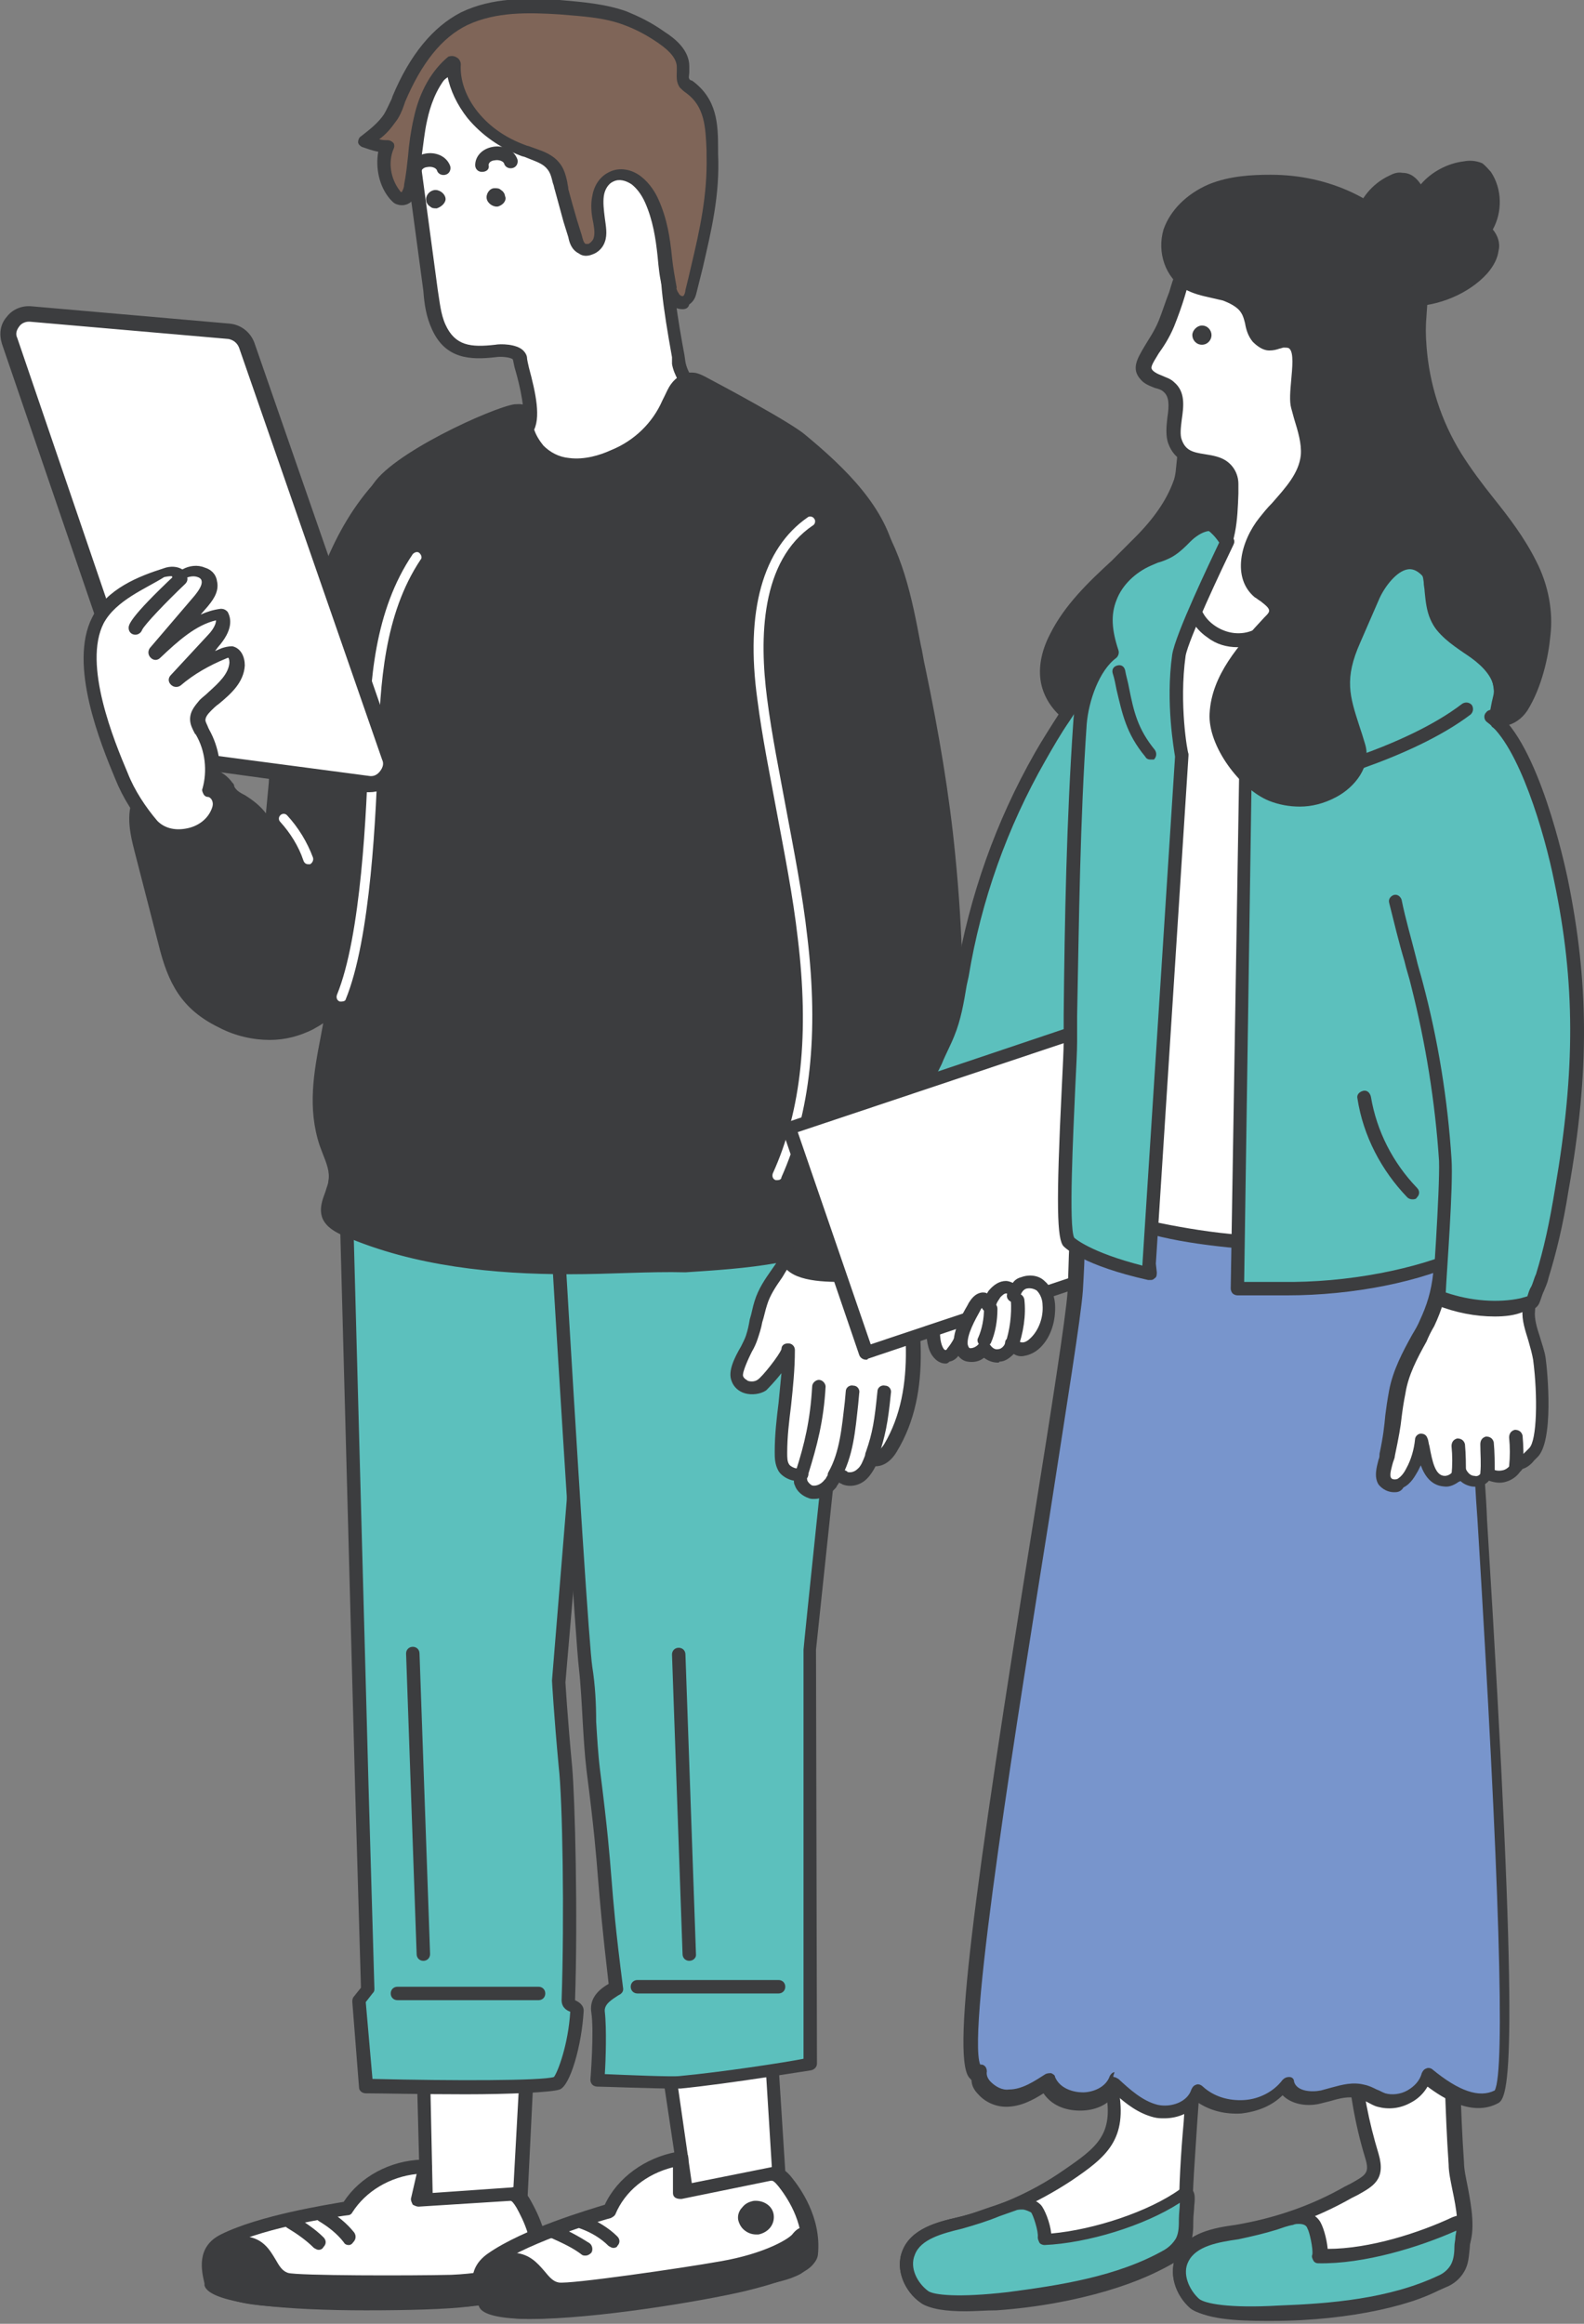
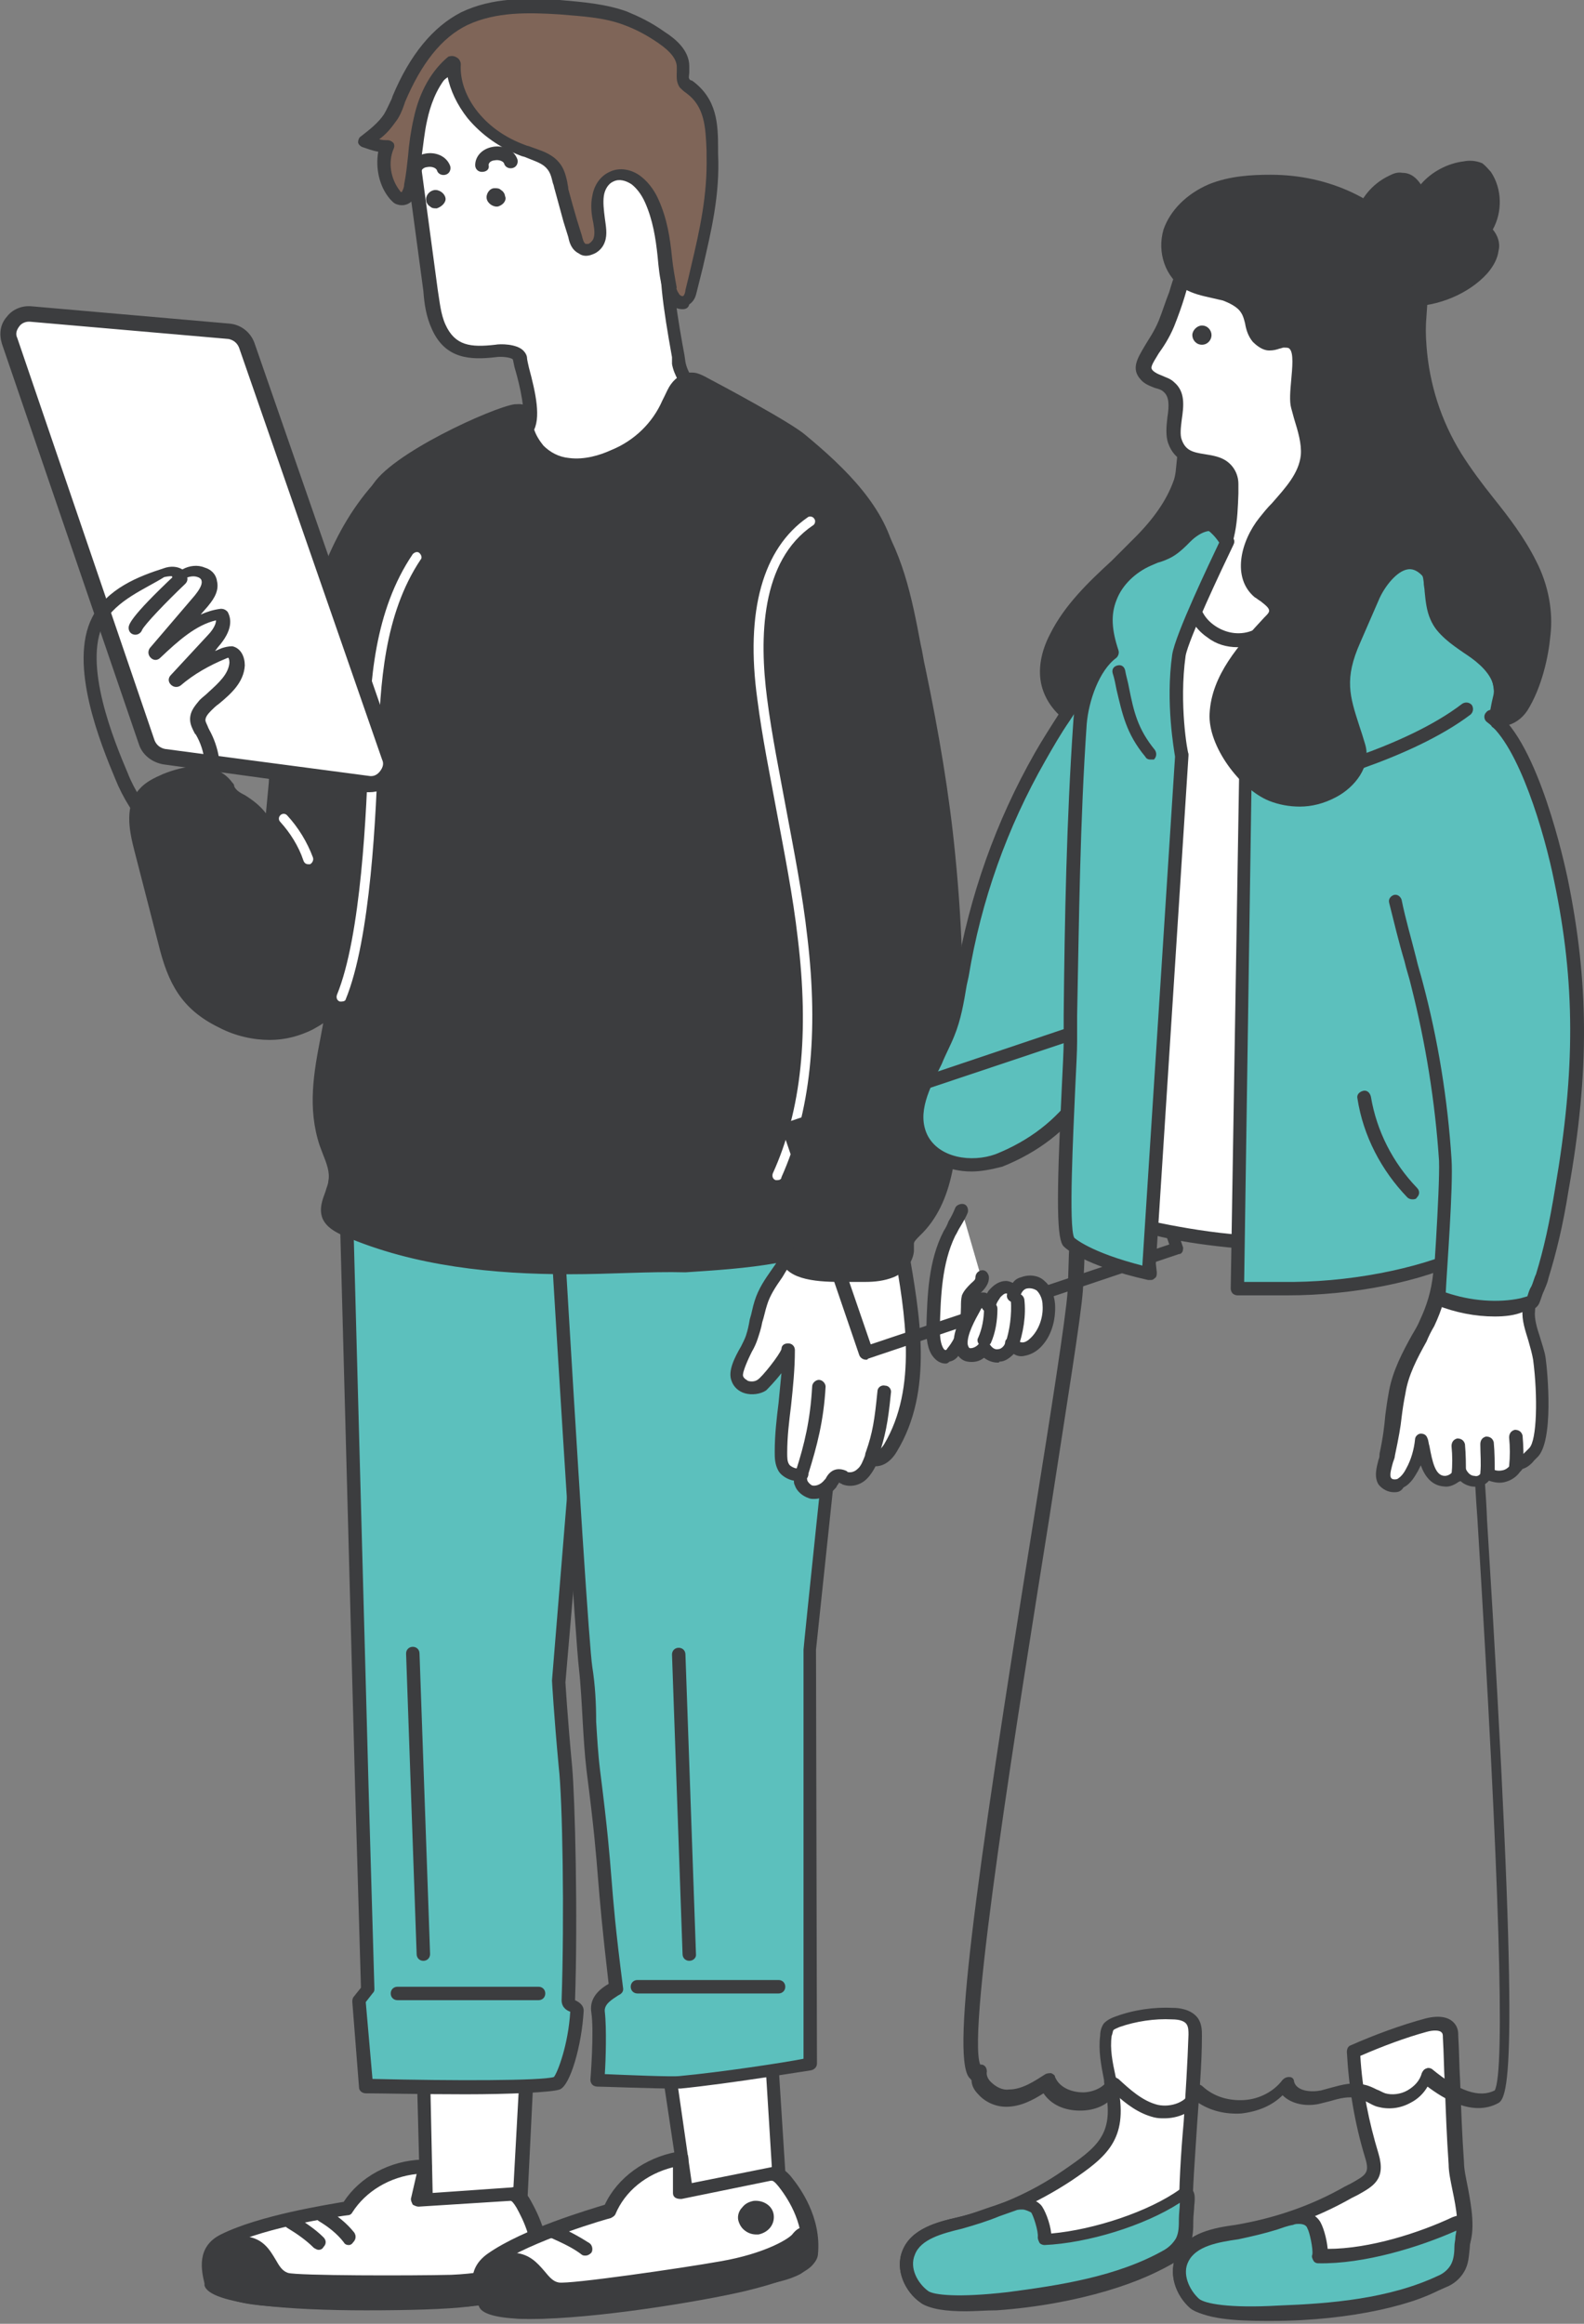
<svg xmlns="http://www.w3.org/2000/svg" version="1.1" id="レイヤー_1" x="0px" y="0px" width="165px" height="242px" viewBox="0 0 165 242" style="enable-background:new 0 0 165 242;" xml:space="preserve">
  <rect x="0" y="0" width="165" height="242" fill="#808080" stroke="none" />
  <style type="text/css">
	.st0{fill:#FFFFFF;}
	.st1{fill:#3C3D3F;}
	.st2{fill:#5CC0BD;}
	.st3{fill:#7F6558;}
	.st4{fill:#7895CC;}
</style>
  <g>
    <g>
      <g>
        <polygon class="st0" points="55,215.8 54.2,230 44.5,230.6 44.1,215.2    " />
        <path class="st1" d="M44.5,231.3c-0.2,0-0.3-0.1-0.5-0.2c-0.1-0.1-0.2-0.3-0.2-0.5l-0.4-15.5c0-0.2,0.1-0.4,0.2-0.5     c0.1-0.1,0.3-0.2,0.5-0.2l10.8,0.6c0.4,0,0.7,0.4,0.7,0.7L54.9,230c0,0.4-0.3,0.6-0.6,0.7L44.5,231.3     C44.5,231.3,44.5,231.3,44.5,231.3z M44.8,215.9l0.3,14l8.3-0.6l0.7-12.8L44.8,215.9z" />
      </g>
      <g>
        <path class="st0" d="M36.2,230L36.2,230c1.5-2.6,4.5-4.2,7.8-4.4l0.3,0l-0.4,3.5l9.5-0.6c0,0,0.6-0.2,1.3,1     c0.7,1.3,2.3,4.3,1.5,7.8c-0.2,1-3.3,1.7-7.4,2.2c-9.9,1-26.3,0.3-26.7-1.7c-0.3-1.3-0.9-3.4,1.3-4.5     C27.7,231.1,36.2,230,36.2,230z" />
        <path class="st1" d="M38.1,240.6c-7.8,0-16.3-0.6-16.8-2.6l0-0.2c-0.3-1.3-0.9-3.8,1.7-5.1c4-2,11.1-3.1,12.8-3.4     c1.7-2.6,4.8-4.3,8.2-4.4l0.3,0c0.2,0,0.4,0.1,0.5,0.2c0.1,0.1,0.2,0.4,0.2,0.6l-0.3,2.7l8.6-0.6c0.3-0.1,1.2-0.1,2,1.4     c0.6,1.1,2.5,4.5,1.6,8.3c-0.2,0.9-1.3,2-8,2.7C46.5,240.5,42.4,240.6,38.1,240.6z M43.4,226.4c-2.8,0.3-5.3,1.8-6.7,4     c-0.1,0.2-0.3,0.3-0.5,0.3c-0.1,0-8.4,1.1-12.7,3.3c-1.5,0.7-1.3,1.9-1,3.5l0,0.2c1.1,1.2,15.8,2.1,25.9,1.1     c6.3-0.6,6.8-1.6,6.8-1.6c0.8-3.3-0.8-6.2-1.4-7.3c-0.3-0.5-0.5-0.7-0.6-0.7c0,0,0,0-0.1,0l-9.5,0.6c-0.2,0-0.4-0.1-0.6-0.2     c-0.1-0.2-0.2-0.4-0.2-0.6L43.4,226.4z M36.2,230L36.2,230L36.2,230z" />
      </g>
      <g>
        <path class="st1" d="M47,237.5c5-0.2,7.9-1.5,8.4-2c1.3-1.3,1.4,1.7,0.6,2.4c-0.3,0.3-0.8,0.5-1.2,0.6c-1.9,0.7-4,0.5-6.1,0.8     c-2.5,0.3-17.3,0.6-22.2,0c-2.2-0.3-5.1-1.2-4.7-3.6c0.3-1.5,2-2.4,3.6-2.2c2.7,0.4,2.3,3,4.3,3.8     C30.8,237.7,43.3,237.6,47,237.5z" />
        <path class="st1" d="M36.7,240.4c-4.1,0-8.1-0.1-10.3-0.4c-2.3-0.3-3.9-1-4.7-2.1c-0.5-0.7-0.7-1.4-0.5-2.3     c0.3-1.8,2.2-3,4.4-2.7c1.8,0.2,2.5,1.4,3.1,2.4c0.4,0.7,0.7,1.2,1.3,1.4c1,0.3,12.9,0.3,17,0.2l0,0c4.8-0.2,7.5-1.4,7.9-1.8     c0.6-0.5,1-0.6,1.3-0.5c0.2,0.1,0.7,0.3,0.9,1.1c0.2,0.8,0.1,2.2-0.6,2.8c-0.4,0.4-1,0.6-1.5,0.8c-1.3,0.5-2.8,0.6-4.2,0.7     c-0.7,0-1.4,0.1-2,0.2C47.3,240.2,42,240.4,36.7,240.4z M25,234.2c-1.1,0-2.3,0.6-2.4,1.6c-0.1,0.5,0,0.9,0.3,1.3     c0.6,0.7,1.9,1.3,3.8,1.6c4.8,0.7,19.5,0.4,22,0c0.7-0.1,1.4-0.1,2.1-0.2c1.3-0.1,2.6-0.2,3.8-0.6c0.4-0.1,0.8-0.3,1-0.5     c0.2-0.2,0.3-0.9,0.2-1.3c-0.9,0.8-4,1.9-8.8,2.1l0,0c-2.6,0.1-16.1,0.3-17.5-0.3c-1.1-0.4-1.6-1.3-2-2c-0.5-0.9-0.9-1.6-2.1-1.7     C25.3,234.2,25.1,234.2,25,234.2z" />
      </g>
      <path class="st1" d="M36.3,233.8c-0.2,0-0.4-0.1-0.5-0.3c-0.7-0.9-1.6-1.6-2.6-2.2c-0.3-0.2-0.5-0.6-0.3-1c0.2-0.3,0.6-0.5,1-0.3    c1.2,0.7,2.2,1.5,3,2.5c0.2,0.3,0.2,0.7-0.1,1C36.6,233.8,36.4,233.8,36.3,233.8z" />
      <path class="st1" d="M33.2,234.3c-0.2,0-0.3-0.1-0.5-0.2c-0.8-0.8-1.8-1.5-2.8-2.1c-0.3-0.2-0.4-0.6-0.3-1c0.2-0.3,0.6-0.4,1-0.3    c1.1,0.7,2.2,1.4,3.1,2.3c0.3,0.3,0.3,0.7,0,1C33.6,234.2,33.4,234.3,33.2,234.3z" />
    </g>
    <g>
      <path class="st1" d="M30.4,72.5c-0.6,2.4-1.5,5.1-1.7,7.5c-0.2,2.2-0.1,4.3-0.7,6.5c-0.6-1.3-1.6-2.4-2.9-3.1    c-0.3-0.2-0.7-0.3-0.9-0.6c-0.3-0.3-0.4-0.6-0.6-0.9c-0.7-0.9-1.9-1.4-3-1.4c-1.2,0-2.3,0.4-3.3,0.8c-0.8,0.3-1.6,0.7-2.2,1.4    c-1.3,1.5-0.9,3.8-0.4,5.7c0.8,3.2,1.7,6.4,2.5,9.7c1,3.9,2.3,6.4,6,8.2c2.8,1.4,6.3,1.8,9.1,0.2c15.5-8.5,14-36.3,14.5-51.2    c0.1-2.5,0.1-5-0.6-7.4c-0.1-0.5-0.4-1-0.9-1.1c-0.3,0-0.6,0.1-0.8,0.2c-1.7,0.9-3.8,2.4-5.1,3.8C33.9,56.9,32.5,64.7,30.4,72.5z" />
      <path class="st1" d="M28.1,108.3c-1.7,0-3.6-0.4-5.3-1.3c-3.9-1.9-5.3-4.6-6.3-8.7l-2.5-9.7c-0.6-2.3-1-4.7,0.5-6.4    c0.7-0.8,1.6-1.2,2.5-1.6c1-0.4,2.3-0.8,3.6-0.8c1.5,0,2.8,0.6,3.6,1.7c0.1,0.1,0.2,0.2,0.2,0.4c0.1,0.2,0.2,0.3,0.3,0.4    c0.1,0.1,0.4,0.3,0.6,0.4l0.2,0.1c0.8,0.5,1.6,1.1,2.2,1.9c0.1-1.1,0.2-2.1,0.3-3.2c0-0.5,0.1-1,0.1-1.5c0.1-2,0.7-4.1,1.3-6.1    c0.2-0.5,0.3-1.1,0.4-1.6c0.3-1,0.5-1.9,0.8-2.9c1.7-6.7,3.5-13.6,8.3-19c1.4-1.5,3.6-3,5.3-3.9c0.2-0.1,0.7-0.4,1.2-0.3    c0.7,0.1,1.1,0.6,1.4,1.6c0.7,2.4,0.7,5,0.6,7.6c0,1.6-0.1,3.4-0.1,5.3c-0.2,15.4-0.6,38.7-14.7,46.5    C31.2,107.9,29.7,108.3,28.1,108.3z M20.5,81.2c-1.1,0-2.1,0.4-3,0.7c-0.7,0.3-1.5,0.6-2,1.2c-1.1,1.2-0.7,3.2-0.2,5.1l2.5,9.7    c1,3.8,2.2,6.1,5.6,7.8c3,1.4,6.1,1.5,8.4,0.3c13.4-7.4,13.8-30.2,14-45.3c0-1.9,0.1-3.7,0.1-5.3c0.1-2.5,0.1-5-0.6-7.2    c-0.1-0.5-0.3-0.6-0.3-0.6c0,0-0.1,0-0.4,0.1c-1.5,0.8-3.7,2.3-4.9,3.6c-4.6,5.1-6.2,11.6-8,18.4c-0.2,1-0.5,1.9-0.8,2.9l0,0    c-0.1,0.5-0.3,1-0.4,1.6c-0.6,1.9-1.1,4-1.2,5.8c0,0.5-0.1,1-0.1,1.5c-0.1,1.7-0.2,3.4-0.6,5.2c-0.1,0.3-0.3,0.5-0.6,0.5    c-0.3,0-0.6-0.1-0.7-0.4c-0.6-1.2-1.5-2.2-2.6-2.8l-0.2-0.1c-0.3-0.2-0.6-0.3-0.9-0.6c-0.2-0.2-0.4-0.5-0.5-0.7    c-0.1-0.1-0.1-0.2-0.2-0.3C22.5,81.7,21.6,81.2,20.5,81.2C20.5,81.2,20.5,81.2,20.5,81.2z M30.4,72.5L30.4,72.5L30.4,72.5z" />
    </g>
    <g>
      <path class="st2" d="M61.4,103l-25.9,1l2.2,82.4l0.6,20.7l-0.9,1.2l0.7,8.9c0,0,18.3,0.4,19.9-0.3c0.5-0.2,1.8-3.7,2-7.6    c0-0.5-0.9-0.4-0.9-0.9c0.3-8.5,0.1-20.8-0.3-24.3c-0.5-5.5-0.7-9-0.7-9l2.2-26.8c0-0.4,0.4-0.7,0.8-0.6L61.4,103z" />
      <path class="st1" d="M48.5,218.1c-4.4,0-8.9-0.1-10.4-0.1c-0.4,0-0.7-0.3-0.7-0.6l-0.7-8.9c0-0.2,0-0.3,0.1-0.5l0.8-1L37,186.5    l-2.2-82.4c0-0.4,0.3-0.7,0.7-0.7l25.9-1c0.2,0,0.4,0.1,0.5,0.2c0.1,0.1,0.2,0.3,0.2,0.5l-0.2,44.6c0,0.2-0.1,0.4-0.2,0.5    s-0.3,0.2-0.5,0.2l-2.3,26.8c0,0,0,0,0,0c0,0,0.2,3.5,0.7,8.8c0.3,3.4,0.6,15.5,0.3,24.3c0,0,0,0,0,0c0.2,0.1,0.9,0.4,0.9,1.1    c-0.2,3.6-1.4,7.8-2.5,8.2C57.5,217.9,53,218.1,48.5,218.1z M38.8,216.5c8.4,0.2,17.6,0.2,18.9-0.2c0.4-0.5,1.5-3.4,1.7-6.8    c0,0,0,0,0,0c-0.3-0.1-0.9-0.4-0.9-1.2c0.3-8.7,0.1-20.9-0.3-24.3c-0.5-5.4-0.7-8.9-0.7-9l2.2-26.9c0.1-0.5,0.4-0.9,0.8-1.1    l0.2-43.3l-24.5,1l2.2,81.7l0.6,20.7c0,0.2,0,0.3-0.2,0.5l-0.7,0.9L38.8,216.5z M57.7,216.3L57.7,216.3L57.7,216.3z" />
    </g>
    <g>
      <polygon class="st0" points="80.4,215.1 81.2,227.8 71.8,229.8 69.7,215.8   " />
      <path class="st1" d="M71.8,230.5c-0.1,0-0.3,0-0.4-0.1c-0.2-0.1-0.3-0.3-0.3-0.5L69,215.9c0-0.2,0-0.4,0.1-0.5    c0.1-0.2,0.3-0.2,0.5-0.3l10.8-0.7c0.2,0,0.4,0,0.5,0.2c0.1,0.1,0.2,0.3,0.2,0.5l0.8,12.6c0,0.3-0.2,0.7-0.6,0.7l-9.5,2    C71.9,230.5,71.8,230.5,71.8,230.5z M70.5,216.5l1.8,12.5l8.2-1.7l-0.7-11.3L70.5,216.5z" />
    </g>
    <g>
      <path class="st0" d="M63.4,230.3L63.4,230.3c1.2-2.8,3.9-4.8,7.1-5.4l0.3,0l0.1,3.5l9.3-1.9c0,0,0.6-0.3,1.4,0.9    c0.9,1.1,2.9,3.9,2.6,7.5c-0.1,1.1-3,2.2-7,3.2c-9.7,2.3-26,3.9-26.7,2c-0.5-1.3-1.4-3.3,0.6-4.6    C55.2,232.6,63.4,230.3,63.4,230.3z" />
      <path class="st1" d="M55.3,241.5c-3,0-5.1-0.4-5.4-1.3l-0.1-0.2c-0.5-1.3-1.4-3.6,1-5.3c3.7-2.6,10.6-4.6,12.2-5.1    c1.3-2.8,4.2-4.9,7.5-5.5l0.3,0c0.2,0,0.4,0,0.6,0.1c0.2,0.1,0.3,0.3,0.3,0.5l0.1,2.7l8.5-1.7c0.3-0.1,1.2-0.2,2.2,1.1    c0.8,1,3.1,4.1,2.7,8c-0.1,0.9-1,2.2-7.6,3.8C72.9,239.7,61.9,241.5,55.3,241.5z M70.1,225.7c-2.8,0.7-5,2.5-6,4.9    c-0.1,0.2-0.3,0.3-0.5,0.4c-0.1,0-8.2,2.3-12.1,5c-1.3,0.9-1,2.1-0.5,3.6l0.1,0.2c1.2,1.1,15.9-0.1,25.9-2.5    c6.2-1.5,6.5-2.5,6.5-2.6c0.3-3.4-1.7-6.1-2.4-7c-0.4-0.5-0.6-0.6-0.7-0.6c0,0,0,0-0.1,0L71,229c-0.2,0-0.4,0-0.6-0.1    c-0.2-0.1-0.3-0.3-0.3-0.5L70.1,225.7z M63.4,230.3L63.4,230.3L63.4,230.3z M80.5,227.1C80.5,227.1,80.5,227.1,80.5,227.1    L80.5,227.1z M80.5,227.1C80.5,227.1,80.5,227.1,80.5,227.1C80.5,227.1,80.5,227.1,80.5,227.1z" />
    </g>
    <g>
      <path class="st1" d="M75.1,236.2c5-0.9,7.6-2.6,8-3.2c1.1-1.4,1.6,1.5,0.9,2.3c-0.3,0.3-0.7,0.6-1.1,0.8c-1.8,0.9-3.9,1.1-5.9,1.6    c-2.4,0.7-17.1,3-22,3c-2.2,0-5.2-0.5-5.1-2.9c0-1.6,1.6-2.6,3.3-2.6c2.7,0,2.7,2.7,4.7,3.1C59.2,238.6,71.5,236.8,75.1,236.2z" />
      <path class="st1" d="M55.1,241.5c-2.4,0-4-0.5-5-1.4c-0.6-0.6-0.9-1.3-0.8-2.2c0-1.9,1.8-3.3,4-3.3c0,0,0,0,0,0    c1.8,0,2.7,1.1,3.4,1.9c0.5,0.6,0.9,1.1,1.5,1.2c1.1,0.2,12.9-1.5,16.8-2.2l0,0c4.7-0.8,7.3-2.4,7.6-2.9c0.5-0.6,0.9-0.7,1.3-0.6    c0.3,0,0.7,0.2,1,0.9c0.3,0.8,0.4,2.2-0.2,2.9c-0.4,0.5-0.9,0.7-1.3,1c-1.3,0.7-2.7,0.9-4,1.2c-0.7,0.1-1.3,0.3-2,0.5    C74.8,239.2,60.1,241.5,55.1,241.5C55.1,241.5,55.1,241.5,55.1,241.5z M53.3,235.9C53.3,235.9,53.3,235.9,53.3,235.9    c-1.3,0-2.6,0.8-2.6,2c0,0.5,0.1,0.9,0.4,1.2c0.6,0.7,2.1,1,4,1c0,0,0,0,0,0c4.8,0,19.4-2.3,21.8-3c0.7-0.2,1.4-0.3,2.1-0.5    c1.3-0.3,2.6-0.5,3.7-1.1c0.4-0.2,0.7-0.4,0.9-0.6c0.2-0.2,0.2-0.9,0.1-1.3c-0.8,0.9-3.7,2.5-8.4,3.3c-2.6,0.5-15.9,2.5-17.4,2.1    c-1.1-0.2-1.7-1-2.3-1.7C55,236.5,54.5,235.9,53.3,235.9z" />
    </g>
-     <path class="st1" d="M63.9,234.1c-0.2,0-0.3-0.1-0.5-0.2c-0.8-0.8-1.8-1.4-2.9-1.8c-0.4-0.1-0.5-0.5-0.4-0.9   c0.1-0.4,0.5-0.5,0.9-0.4c1.2,0.5,2.4,1.2,3.3,2.1c0.3,0.3,0.3,0.7,0,1C64.3,234,64.1,234.1,63.9,234.1z" />
    <path class="st1" d="M61,234.9c-0.1,0-0.3,0-0.4-0.1c-0.9-0.7-2-1.2-3.1-1.7c-0.4-0.1-0.5-0.6-0.4-0.9c0.1-0.4,0.6-0.5,0.9-0.4   c1.2,0.5,2.3,1.1,3.4,1.8c0.3,0.2,0.4,0.7,0.2,1C61.4,234.8,61.2,234.9,61,234.9z" />
    <g>
      <path class="st2" d="M57.8,124.3c0.1,1.8,2.7,46,3.2,49.2c0.5,3.5,0.4,7.2,0.8,10.7c1.5,12.6,0.9,10.2,2.4,22.7    c0,0.1-2.1,0.9-1.9,2.5c0.3,2.1-0.1,7.1-0.1,7.1s7.6,0.3,8.7,0.2c5.1-0.5,13.6-1.9,13.6-1.9l0-43.2c0,0,2.8-26.4,2.8-26.5l3-42.2    L57.8,124.3z" />
      <path class="st1" d="M70.1,217.5c-2.2,0-7.3-0.2-7.9-0.2c-0.2,0-0.4-0.1-0.5-0.2c-0.1-0.1-0.2-0.3-0.2-0.5c0,0,0.4-5,0.1-7    c-0.2-1.2,0.4-2.2,1.8-3c-0.7-6-0.9-8.5-1.1-10.9c-0.2-2.5-0.4-5.1-1.2-11.3c-0.2-1.7-0.3-3.4-0.4-5.1c-0.1-1.8-0.2-3.8-0.4-5.6    c-0.3-2.4-1.9-27.3-3.1-47.8l-0.1-1.5c0-0.4,0.3-0.7,0.7-0.7c0.4,0,0.7,0.3,0.7,0.7l0.1,1.5c1.7,28.9,2.8,45.8,3.1,47.7    c0.3,1.9,0.4,3.8,0.4,5.7c0.1,1.6,0.2,3.4,0.4,5c0.8,6.3,1,8.9,1.2,11.4c0.2,2.5,0.4,5.1,1.2,11.3c0.1,0.5-0.3,0.7-0.5,0.8    c-0.6,0.4-1.5,0.9-1.4,1.7c0.2,1.7,0.1,5.1,0,6.5c2.4,0.1,7.1,0.3,7.8,0.2c4.3-0.4,10.9-1.4,12.9-1.8l0-42.6    c0-0.3,2.7-26.2,2.8-26.6l3-42.2c0-0.4,0.4-0.7,0.7-0.6c0.4,0,0.7,0.4,0.6,0.7l-3,42.2c0,0,0,0.1-2.8,26.5l0.1,43.1    c0,0.3-0.2,0.6-0.6,0.7c-0.1,0-8.5,1.4-13.6,1.9C70.8,217.5,70.5,217.5,70.1,217.5z" />
    </g>
    <g>
      <path class="st0" d="M72.3,40.7c0,0-1.3-1.5-1.5-3c-0.6-3.4-1.8-9.8-1.1-11.7c1.2-3.2-0.1-10.7-1.4-13.9c-1.9-4.8-4.6-6.7-9.7-6.8    c-2.5-0.1-5.2,0-7.7,0.4c-0.8,0.1-1.5,0.3-2.3,0.5C46,7,43.7,9,43.1,11.8c-0.5,2.1-0.2,4.3,0.1,6.5c0.5,4,1.1,8,1.6,11.9    c0.2,1.3,0.4,2.6,0.9,3.8c1.2,2.6,3.3,2.8,5.9,2.5c0.7-0.1,2.6,0,2.6,0.7c0,0.7,1.8,5.7,0.7,7.4c-0.5,0.8-2,2.1-2,2.1l1.4,1.1    c2.8,2.1,8.1,1.7,11.2-0.1C69,45.6,72.3,40.7,72.3,40.7z" />
      <path class="st1" d="M59.4,49.9c-2,0-4-0.5-5.5-1.6l-1.4-1.1c-0.2-0.1-0.3-0.3-0.3-0.5c0-0.2,0.1-0.4,0.2-0.6    c0.4-0.3,1.5-1.4,1.9-1.9c0.6-1-0.2-4.2-0.6-5.6c-0.2-0.6-0.2-1-0.3-1.2c-0.3-0.2-1.2-0.3-1.8-0.2c-2.6,0.3-5.2,0.2-6.6-2.9    c-0.6-1.3-0.8-2.6-0.9-4l-1.6-11.9c-0.3-2.1-0.6-4.4-0.1-6.7c0.6-2.9,2.9-5.2,6.1-6.2c0.8-0.2,1.6-0.4,2.3-0.5    c2.3-0.4,4.9-0.5,7.8-0.4c5.4,0.2,8.3,2.2,10.3,7.3c1.2,3.1,2.7,10.9,1.4,14.4c-0.6,1.7,0.4,7.5,1,10.7l0.1,0.7    c0.2,1.1,1.1,2.3,1.4,2.7c0.2,0.2,0.2,0.6,0,0.8c-0.1,0.2-3.5,5-7.1,7.1C64.1,49.3,61.7,49.9,59.4,49.9z M54,46.7l0.7,0.6    c2.6,2,7.6,1.5,10.4-0.2c2.7-1.6,5.5-5.1,6.3-6.3c-0.4-0.6-1.2-1.7-1.4-2.9L70,37.2c-0.9-5-1.6-9.6-0.9-11.4    c1-2.9-0.1-10.2-1.4-13.4c-1.8-4.5-4.3-6.2-9-6.4c-2.8-0.1-5.3,0-7.5,0.4c-0.8,0.1-1.5,0.2-2.2,0.5c-2.7,0.8-4.6,2.8-5.1,5.2    c-0.4,2-0.2,4.2,0.1,6.2l1.6,11.9c0.2,1.2,0.3,2.5,0.8,3.6c1,2.2,2.6,2.4,5.2,2.1c0.5-0.1,2.2-0.1,2.9,0.6    c0.3,0.3,0.4,0.6,0.4,0.8c0,0.1,0.1,0.6,0.2,1c0.7,2.6,1.3,5.3,0.4,6.7C55.1,45.5,54.5,46.2,54,46.7z" />
    </g>
    <g>
      <path class="st3" d="M70,30.7c0.1,0.2,0.2,0.4,0.3,0.5c0.3,0.3,0.9,0.5,1.3,0.2c0.3-0.2,0.4-0.6,0.5-1c1.1-4.8,2.3-9.1,2.2-14.2    c-0.1-2.7,0-5.3-2.4-7c-0.2-0.1-0.4-0.3-0.5-0.5C71,8.3,71.2,7.6,71.2,7c0-1.3-1.2-2.3-2.3-3.1c-1.2-0.8-2.4-1.5-3.7-2    c-2.2-0.8-4.5-1-6.9-1.2c-3.4-0.3-6.8-0.3-9.9,1.2c-3.3,1.6-5.4,5-6.8,8.4c-0.3,0.7-0.5,1.4-0.9,2c-0.6,1-1.6,1.8-2.5,2.5    c0.7,0.3,1.5,0.5,2.3,0.5c-0.7,1.6-0.4,3.6,0.8,5c0.1,0.2,0.3,0.3,0.5,0.4c0.3,0.1,0.7-0.1,0.9-0.4c0.2-0.3,0.3-0.6,0.3-1    c0.4-2.3,0.4-4.6,0.9-6.9c0.5-2.3,1.5-4.6,3.4-6c-0.1,2,0.7,3.9,2,5.5c1.4,1.7,3.2,2.9,5.2,3.6c0.9,0.3,2,0.6,2.7,1.2    c1,0.8,1,1.7,1.3,2.9c0.4,1.6,0.9,3.2,1.4,4.9c0.1,0.5,0.3,1.1,0.8,1.3c0.6,0.3,1.5-0.2,1.7-0.9c0.3-0.7,0.1-1.4,0-2.2    c-0.1-0.8-0.3-1.7-0.1-2.5c0.2-0.8,0.6-1.7,1.4-2c0.8-0.4,1.8-0.1,2.6,0.4c0.7,0.5,1.2,1.3,1.6,2.2c1.4,2.9,1.2,6,1.9,9    C69.8,30.1,69.9,30.4,70,30.7z" />
      <path class="st1" d="M71.1,32.2c-0.5,0-1-0.2-1.3-0.6c-0.2-0.2-0.3-0.4-0.5-0.7c0,0,0,0,0,0c-0.1-0.3-0.2-0.6-0.3-0.9    c-0.3-1.1-0.4-2.2-0.5-3.3c-0.2-1.9-0.5-3.8-1.3-5.6c-0.4-0.9-0.9-1.5-1.4-1.9c-0.6-0.4-1.3-0.6-1.9-0.3c-0.5,0.2-0.9,0.8-1,1.5    c-0.1,0.7,0,1.5,0.1,2.3c0.1,0.8,0.3,1.7,0,2.5c-0.2,0.6-0.7,1.1-1.3,1.3c-0.5,0.2-1,0.2-1.4-0.1c-0.8-0.4-1-1.2-1.1-1.7l-0.5-1.6    c-0.3-1.1-0.6-2.2-0.9-3.3c-0.1-0.3-0.1-0.5-0.2-0.7c-0.2-0.8-0.3-1.3-0.9-1.8c-0.5-0.4-1.2-0.6-1.9-0.9c-0.2-0.1-0.4-0.1-0.6-0.2    c-2.1-0.8-4-2.1-5.5-3.9c-1.1-1.4-1.8-2.9-2.1-4.4c-1.2,1.4-1.8,3.2-2.1,4.6c-0.3,1.3-0.4,2.6-0.6,3.9c-0.1,1-0.2,2-0.4,3    c-0.1,0.4-0.2,0.9-0.4,1.3c-0.4,0.6-1.1,0.8-1.7,0.6c-0.4-0.1-0.6-0.4-0.8-0.6c-1.1-1.3-1.5-3.2-1.2-4.9c-0.6-0.1-1.1-0.3-1.7-0.5    c-0.2-0.1-0.4-0.3-0.4-0.5c0-0.2,0.1-0.5,0.3-0.6c0.9-0.7,1.8-1.4,2.4-2.3c0.3-0.5,0.5-1,0.8-1.6l0.1-0.3c1.8-4.3,4.2-7.2,7.1-8.7    c3.3-1.6,6.9-1.5,10.3-1.3c2.3,0.2,4.8,0.4,7,1.2c1.2,0.5,2.5,1.1,3.9,2.1c1.1,0.7,2.6,1.9,2.6,3.6c0,0.2,0,0.4,0,0.6    c0,0.3-0.1,0.6,0,0.7c0,0.1,0.2,0.2,0.3,0.2c2.6,1.9,2.7,4.5,2.7,7.1l0,0.5c0.2,4.3-0.7,8-1.6,11.9c-0.2,0.8-0.4,1.6-0.6,2.4    c-0.1,0.4-0.2,1-0.8,1.4C71.7,32.1,71.4,32.2,71.1,32.2z M70.6,30.4c0.1,0.1,0.1,0.2,0.2,0.3c0.1,0.1,0.3,0.2,0.4,0.1    c0.1-0.1,0.2-0.4,0.2-0.6c0.2-0.8,0.4-1.6,0.6-2.5c0.9-3.8,1.7-7.4,1.6-11.5l0-0.5c-0.1-2.5-0.2-4.6-2.1-6    c-0.3-0.2-0.5-0.4-0.7-0.6c-0.4-0.6-0.3-1.2-0.3-1.7c0-0.1,0-0.3,0-0.4c0-0.8-0.6-1.6-1.9-2.5c-1.3-0.9-2.5-1.5-3.6-1.9    c-2.1-0.8-4.4-0.9-6.7-1.1c-3.2-0.2-6.6-0.3-9.6,1.1c-2.7,1.3-4.8,4-6.5,8l-0.1,0.3c-0.2,0.6-0.5,1.3-0.9,1.8    c-0.5,0.7-1,1.3-1.7,1.8c0.3,0.1,0.6,0.1,0.9,0.1c0.2,0,0.4,0.1,0.6,0.3c0.1,0.2,0.1,0.4,0,0.6c-0.6,1.4-0.3,3.1,0.6,4.3    c0.1,0.1,0.1,0.2,0.2,0.2c0,0,0.1,0,0.1-0.1c0.1-0.2,0.2-0.4,0.2-0.7c0.2-1,0.3-2,0.4-2.9c0.1-1.3,0.3-2.7,0.6-4    c0.6-2.8,1.9-5,3.6-6.4C47,5.8,47.3,5.8,47.6,6c0.2,0.1,0.4,0.4,0.4,0.7c-0.1,1.6,0.5,3.4,1.8,5c1.3,1.6,3,2.7,4.9,3.4    c0.2,0.1,0.4,0.1,0.6,0.2c0.8,0.3,1.6,0.5,2.4,1.1c1,0.8,1.2,1.7,1.4,2.6c0,0.2,0.1,0.4,0.1,0.7c0.3,1.1,0.6,2.2,0.9,3.2l0.5,1.6    c0.1,0.4,0.2,0.8,0.4,0.9c0.1,0,0.2,0,0.3,0c0.2-0.1,0.4-0.3,0.5-0.5c0.2-0.5,0.1-1.1,0-1.7c-0.2-0.9-0.3-1.9-0.1-2.8    c0.2-1.2,0.9-2.1,1.8-2.5c1-0.5,2.3-0.3,3.3,0.5c0.9,0.7,1.5,1.7,1.8,2.4c0.9,2,1.2,4,1.4,6c0.1,1,0.3,2.1,0.5,3.2    C70.4,29.9,70.5,30.2,70.6,30.4z" />
    </g>
    <g>
-       <path class="st1" d="M51.9,21.5c-0.5,0.1-1.1-0.3-1.2-0.8c-0.1-0.5,0.3-1.1,0.8-1.1c0.3,0,0.5,0,0.7,0.2c0.2,0.1,0.4,0.4,0.4,0.6    l0,0C52.8,20.8,52.5,21.3,51.9,21.5C51.9,21.5,51.9,21.5,51.9,21.5z" />
+       <path class="st1" d="M51.9,21.5c-0.5,0.1-1.1-0.3-1.2-0.8c-0.1-0.5,0.3-1.1,0.8-1.1c0.3,0,0.5,0,0.7,0.2c0.2,0.1,0.4,0.4,0.4,0.6    C52.8,20.8,52.5,21.3,51.9,21.5C51.9,21.5,51.9,21.5,51.9,21.5z" />
    </g>
    <g>
      <path class="st1" d="M59.4,48.2c1.5,0.2,3.2-0.2,4.6-0.8c2.5-1.1,4.7-3,5.7-5.6c0.2-0.5,0.4-1.1,0.7-1.6c0.3-0.5,0.9-0.9,1.4-0.9    c0.2,0,0.4,0,0.6,0.1c0.2,0.1,0.4,0.2,0.6,0.3c1.9,0.9,9,4.8,10.4,6c3.9,3.2,8.3,7.3,9.2,12.4c2.4,13-0.1,28-0.9,41.1    c-0.4,6.4-0.5,13.1-1.5,19.5c-0.5,3.1-1.8,7.8-4.2,9.9c-1.4,1.2-3.2,1.6-5,2c-3.2,0.6-6.4,0.8-9.6,1c-11.9,0.7-24.4,1.2-35.4-3.5    c-0.7-0.3-1.5-0.7-1.8-1.5c-0.5-1.1,0.4-2.3,0.7-3.5c0.2-1.4-0.4-2.7-0.9-4c-1.8-5.5,0.6-10.7,1-16.1c0.5-6.2,0.4-12.4,0.8-18.6    c0.5-9.3-0.9-24.8,3.7-33.3c1.7-3.1,12.2-8,14.4-8.2c0.3,0,0.6,0,0.8,0.1c0.4,0.3,0.3,1.4,0.5,1.9c0.2,0.8,0.6,1.5,1.2,2.1    C57.1,47.7,58.2,48.1,59.4,48.2z" />
      <path class="st1" d="M59.3,132.7c-7.8,0-16.1-0.8-23.5-4c-0.9-0.4-1.8-0.9-2.2-1.8c-0.4-1,0-2,0.3-2.8c0.1-0.4,0.3-0.8,0.3-1.1    c0.2-0.9-0.2-1.9-0.6-2.9c-0.1-0.3-0.2-0.5-0.3-0.8c-1.3-3.9-0.6-7.7,0.1-11.3c0.3-1.7,0.7-3.4,0.8-5.1c0.3-3.6,0.4-7.3,0.5-10.9    c0.1-2.5,0.1-5.1,0.3-7.7c0.1-2.2,0.1-4.9,0.1-7.6c0-8.6,0-19.4,3.6-26c1.8-3.4,12.7-8.3,14.9-8.6c0.4,0,0.8-0.1,1.2,0.2    c0.6,0.4,0.6,1.1,0.7,1.8c0,0.2,0,0.4,0.1,0.5c0.2,0.7,0.6,1.3,1,1.8c0.7,0.7,1.6,1.2,2.7,1.3l0,0c1.6,0.2,3.2-0.3,4.3-0.8    c2.5-1,4.4-2.9,5.4-5.2l0.2-0.4c0.2-0.4,0.4-0.9,0.7-1.3c0.5-0.7,1.3-1.2,2-1.2c0.3,0,0.5,0,0.8,0.1c0.3,0.1,0.5,0.2,0.7,0.3    c1.9,1,9,4.8,10.5,6.1c4.1,3.4,8.5,7.6,9.4,12.8c1.9,10.1,0.9,21.2-0.1,32c-0.3,3.3-0.6,6.3-0.8,9.4c-0.1,1.9-0.2,3.8-0.3,5.8    c-0.2,4.6-0.4,9.3-1.2,13.8c-0.3,1.8-1.4,7.7-4.5,10.3c-1.6,1.3-3.5,1.8-5.3,2.1c-3.3,0.6-6.7,0.8-9.7,1    C67.7,132.4,63.6,132.7,59.3,132.7z M54.1,43.3c0,0-0.1,0-0.3,0c-2.1,0.3-12.3,5-13.8,7.9c-3.4,6.3-3.4,16.9-3.4,25.3    c0,2.8,0,5.4-0.1,7.7c-0.1,2.5-0.2,5.2-0.3,7.7c-0.1,3.6-0.2,7.3-0.5,11c-0.1,1.8-0.5,3.6-0.8,5.3c-0.7,3.6-1.4,7-0.2,10.6    c0.1,0.2,0.2,0.5,0.3,0.7c0.4,1.2,0.9,2.3,0.6,3.6c-0.1,0.5-0.3,0.9-0.4,1.3c-0.3,0.7-0.5,1.3-0.3,1.8c0.2,0.5,0.8,0.8,1.5,1.1    c11.2,4.8,24.4,4,35.1,3.4c3.1-0.2,6.3-0.4,9.5-1c1.6-0.3,3.3-0.7,4.7-1.8c2.1-1.8,3.5-6,4-9.4c0.7-4.4,0.9-9.1,1.1-13.6    c0.1-1.9,0.2-3.9,0.3-5.8c0.2-3.1,0.5-6.1,0.8-9.4c1-10.6,2-21.7,0.2-31.6c-0.9-4.8-5-8.7-9-12c-1.3-1.1-8.3-4.9-10.2-5.9    c-0.2-0.1-0.4-0.2-0.6-0.2c-0.1,0-0.2-0.1-0.3-0.1c-0.3,0-0.7,0.3-0.9,0.6c-0.2,0.3-0.4,0.7-0.5,1.1l-0.2,0.4    c-1.1,2.6-3.3,4.8-6.1,5.9c-1.2,0.5-3.1,1.1-4.9,0.9l0,0c-1.4-0.1-2.6-0.7-3.6-1.7c-0.6-0.7-1.1-1.5-1.4-2.3    c-0.1-0.2-0.1-0.5-0.1-0.8C54.2,43.9,54.2,43.5,54.1,43.3z" />
    </g>
    <g>
      <path class="st0" d="M87.8,124.7c-1,0-2,0.1-2.9,0.4c-0.4,0.1-0.9,0.3-1.2,0.6c-1.2,1-0.9,3.4-1.6,4.8c-0.9,1.8-2.4,3.3-3,5.2    c-0.4,1.2-0.6,2.4-0.9,3.6c-0.3,0.9-1.8,3.2-1.5,4.2c0.4,1,1.8,1.3,2.6,0.7c0.5-0.4,2.8-3.2,2.8-3.7c0.1,3.7-0.8,7-0.8,10.7    c0,0.6,0,1.1,0.3,1.6c0.3,0.5,1.4,1,1.8,0.6c-0.4,0.7,0.1,1.7,0.9,1.9c0.8,0.2,1.6-0.2,2.1-0.9c0.2-0.3,0.4-0.8,0.9-0.8    c0.2,0,0.4,0.1,0.6,0.2c0.6,0.2,1.3,0,1.8-0.4c0.5-0.4,0.7-1,1-1.6c0.8,0.4,1.6-0.4,2-1.1c4.2-7,1.8-16,0.6-23.5    c0-0.3-0.1-0.6-0.2-0.8c-0.3-0.5-2.1-1.2-2.7-1.3C89.5,124.9,88.7,124.7,87.8,124.7z" />
      <path class="st1" d="M84.8,156.1c-0.2,0-0.4,0-0.6-0.1c-0.6-0.2-1.2-0.7-1.4-1.3c-0.1-0.2-0.1-0.3-0.1-0.5c-0.6-0.1-1.3-0.5-1.6-1    c-0.4-0.7-0.4-1.4-0.4-2c0-1.8,0.2-3.5,0.4-5.1c0.1-1,0.2-2,0.3-3.1c-0.7,0.9-1.4,1.6-1.6,1.8c-0.6,0.4-1.5,0.5-2.2,0.3    c-0.7-0.2-1.2-0.7-1.4-1.3c-0.4-1,0.3-2.4,1-3.6c0.2-0.4,0.4-0.8,0.5-1.1c0.2-0.6,0.3-1.1,0.4-1.7c0.2-0.6,0.3-1.3,0.5-1.9    c0.4-1.3,1.1-2.3,1.8-3.3c0.5-0.7,0.9-1.3,1.2-2c0.2-0.5,0.3-1.1,0.5-1.8c0.2-1.2,0.4-2.5,1.3-3.2c0.5-0.4,1-0.6,1.5-0.7    c1-0.3,2.1-0.4,3.1-0.4c0.9,0,1.8,0.2,2.7,0.4c0,0,2.6,0.7,3.1,1.7c0.2,0.4,0.3,0.7,0.3,1c0.1,0.9,0.3,1.8,0.5,2.7    c1.2,7,2.7,14.9-1.2,21.3c-0.6,1-1.4,1.5-2.2,1.5c-0.2,0.4-0.5,0.9-0.9,1.3c-0.7,0.7-1.7,0.9-2.5,0.6c-0.1,0-0.1-0.1-0.2-0.1    c-0.1,0-0.1-0.1-0.2-0.1c0,0-0.1,0.2-0.2,0.3l-0.1,0.2C86.5,155.6,85.7,156.1,84.8,156.1z M83.5,152.7c0.2,0,0.3,0.1,0.5,0.2    c0.2,0.2,0.3,0.6,0.1,0.9c-0.1,0.1,0,0.3,0,0.4c0.1,0.2,0.3,0.4,0.5,0.5c0.5,0.1,1-0.2,1.3-0.6l0.1-0.1c0.2-0.4,0.6-1,1.4-1    c0.3,0,0.6,0.1,0.8,0.2l0.1,0.1c0.4,0.1,0.8-0.1,1-0.3c0.4-0.3,0.6-0.9,0.8-1.4c0.1-0.2,0.2-0.3,0.4-0.4c0.2-0.1,0.4-0.1,0.5,0    c0.3,0.1,0.8-0.3,1.1-0.8c3.5-5.9,2.2-13.6,1-20.3c-0.2-0.9-0.3-1.8-0.5-2.7c0-0.2-0.1-0.4-0.2-0.6c-0.2-0.2-1.4-0.8-2.3-1    c-0.8-0.2-1.6-0.3-2.3-0.3l0,0c-0.9,0-1.8,0.1-2.7,0.3c-0.3,0.1-0.7,0.2-0.9,0.4c-0.5,0.4-0.7,1.4-0.8,2.4    c-0.1,0.8-0.3,1.6-0.6,2.2c-0.4,0.8-0.9,1.5-1.3,2.2c-0.7,1-1.3,1.9-1.6,2.9c-0.2,0.6-0.3,1.2-0.5,1.8c-0.1,0.6-0.3,1.2-0.5,1.8    c-0.1,0.3-0.3,0.8-0.6,1.3c-0.3,0.6-1,2.1-0.9,2.5c0.1,0.3,0.4,0.4,0.5,0.5c0.3,0.1,0.7,0.1,1-0.1c0.5-0.3,2.3-2.6,2.5-3.2    c0-0.4,0.3-0.6,0.7-0.6c0.4,0,0.7,0.3,0.7,0.7c0,0,0,0,0,0l0,0c0,2-0.2,3.9-0.4,5.8c-0.2,1.6-0.4,3.2-0.4,4.9c0,0.5,0,0.9,0.2,1.2    c0.1,0.2,0.7,0.5,0.9,0.4C83.2,152.7,83.3,152.7,83.5,152.7z" />
    </g>
    <path class="st1" d="M90.8,152.1c-0.1,0-0.1,0-0.2,0c-0.4-0.1-0.6-0.5-0.4-0.9c0.7-2,0.9-3.3,1.2-6.3c0-0.4,0.4-0.7,0.8-0.6   c0.4,0,0.7,0.4,0.6,0.8c-0.3,3.1-0.6,4.5-1.3,6.6C91.3,151.9,91,152.1,90.8,152.1z" />
-     <path class="st1" d="M86.9,154.3c-0.1,0-0.2,0-0.3-0.1c-0.3-0.2-0.5-0.6-0.3-0.9c1.2-2.1,1.4-4.8,1.7-7.3l0.1-1.1   c0-0.4,0.4-0.7,0.8-0.6c0.4,0,0.7,0.4,0.6,0.8l-0.1,1.1c-0.3,2.7-0.5,5.5-1.9,7.9C87.4,154.2,87.1,154.3,86.9,154.3z" />
    <path class="st1" d="M83.6,154.1c-0.1,0-0.1,0-0.2,0c-0.4-0.1-0.6-0.5-0.5-0.9c0.9-2.8,1.5-5.3,1.7-8.8c0-0.4,0.4-0.7,0.7-0.7   c0.4,0,0.7,0.4,0.7,0.7c-0.2,3.6-0.9,6.2-1.8,9.1C84.2,154,83.9,154.1,83.6,154.1z" />
    <path class="st1" d="M50.2,17.9c-0.4,0-0.7-0.3-0.7-0.7c0-0.9,0.7-1.7,1.8-1.9c1-0.2,2.2,0.2,2.6,1.3c0.1,0.4-0.1,0.8-0.5,0.9   c-0.4,0.1-0.8-0.1-0.9-0.5c-0.1-0.2-0.5-0.4-1-0.3c-0.1,0-0.6,0.1-0.6,0.5C51,17.6,50.7,17.9,50.2,17.9   C50.3,17.9,50.2,17.9,50.2,17.9z" />
    <path class="st1" d="M43.2,18.6c-0.4,0-0.7-0.3-0.7-0.7c0-0.9,0.7-1.7,1.8-1.9c1-0.2,2.2,0.2,2.6,1.3c0.1,0.4-0.1,0.8-0.5,0.9   c-0.4,0.1-0.8-0.1-0.9-0.5c-0.1-0.2-0.5-0.4-1-0.3c-0.1,0-0.6,0.1-0.6,0.5C43.9,18.3,43.6,18.6,43.2,18.6   C43.2,18.6,43.2,18.6,43.2,18.6z" />
    <g>
      <path class="st1" d="M45.5,21.7c-0.3,0-0.5,0-0.7-0.2c-0.2-0.1-0.4-0.4-0.4-0.6c-0.1-0.5,0.3-1,0.8-1.1c0.5-0.1,1.1,0.3,1.2,0.8    C46.5,21,46.1,21.5,45.5,21.7C45.6,21.7,45.6,21.7,45.5,21.7z" />
    </g>
    <g>
      <path class="st1" d="M77.7,231.2c0.1,0.6,0.7,1,1.3,0.9c0.6-0.1,1.1-0.6,1-1.2c-0.1-0.6-0.7-1-1.3-0.9    C78.1,230.1,77.6,230.6,77.7,231.2z" />
      <path class="st1" d="M78.8,232.7c-0.4,0-0.8-0.1-1.2-0.4c-0.4-0.3-0.6-0.7-0.7-1.1l0,0c-0.1-0.5,0.1-1,0.4-1.3    c0.3-0.4,0.7-0.6,1.2-0.7c1-0.1,2,0.5,2.1,1.5c0.1,1-0.6,1.8-1.6,2C79,232.7,78.9,232.7,78.8,232.7z M78.9,230.6    C78.9,230.6,78.8,230.6,78.9,230.6c-0.2,0-0.4,0.1-0.4,0.2c0,0.1-0.1,0.1-0.1,0.2c0,0,0,0,0,0c0,0.1,0.1,0.2,0.1,0.2    c0.1,0.1,0.3,0.1,0.4,0.1c0.3,0,0.5-0.2,0.4-0.4C79.3,230.8,79.1,230.6,78.9,230.6z" />
    </g>
    <g>
      <path class="st1" d="M88.6,51.8c0.7,0.4,1.3,0.9,1.8,1.6c3.5,4.8,4.2,10.8,5.4,16.4c1.4,6.4,2.4,12.8,3.1,19.3    c0.8,7.6,1,15.3,0.5,22.9c-0.3,5.2,0.1,12.3-4,16.2c-0.3,0.3-0.7,0.7-0.8,1.1c-0.1,0.3,0,0.6,0,0.8c-0.1,0.9-0.8,1.7-1.6,2.1    s-1.8,0.4-2.8,0.4c-1.6,0-7.8,0.6-8.1-1.9c-0.2-2-1.2-3.6-1.5-5.6c-0.3-2.2,0.3-4.6,0.3-6.8c0.1-4.2-0.2-8.4-1.3-12.5    c-3.5-13.4-6.6-28.4-5.6-42.2c0.2-2.1,0.4-4.3,1.2-6.3C77,53.1,84.2,49.2,88.6,51.8z" />
      <path class="st1" d="M87.5,133.5c-2.7,0-5.9-0.3-6.2-2.6c-0.1-0.9-0.4-1.8-0.7-2.7c-0.3-0.9-0.6-1.8-0.8-2.8c-0.2-1.5,0-3,0.1-4.5    c0.1-0.9,0.2-1.7,0.2-2.5c0.1-4.6-0.3-8.6-1.3-12.3c-3.2-12.1-6.6-27.9-5.6-42.4c0.2-2.1,0.4-4.4,1.2-6.5c1.1-2.7,4.1-5.2,7.5-6.4    c2.6-0.9,5.1-0.7,7,0.4c0.8,0.5,1.4,1.1,2,1.8c3.1,4.2,4.1,9.3,5,14.1c0.2,0.8,0.3,1.7,0.5,2.5c1.4,6.7,2.5,13.2,3.1,19.4    c0.8,8,1,15.7,0.5,23c-0.1,0.8-0.1,1.6-0.1,2.5c-0.2,5-0.4,10.7-4.1,14.2c-0.3,0.3-0.6,0.6-0.6,0.8c0,0.1,0,0.2,0,0.4    c0,0.1,0,0.2,0,0.4c-0.1,1.1-0.9,2.2-2.1,2.7c-1,0.4-2,0.5-3,0.5c-0.2,0-0.5,0-0.8,0C88.8,133.5,88.2,133.5,87.5,133.5z     M85.3,51.7c-0.9,0-1.9,0.2-2.9,0.5c-3,1-5.6,3.2-6.6,5.6c-0.8,1.9-1,3.9-1.1,6c-1,14.4,2.4,30,5.6,42c1,3.8,1.4,7.9,1.3,12.6    c0,0.9-0.1,1.8-0.2,2.6c-0.2,1.4-0.3,2.8-0.1,4.1c0.1,0.9,0.4,1.7,0.7,2.6c0.3,0.9,0.7,1.9,0.8,3c0.2,1.5,5,1.4,6.6,1.3    c0.3,0,0.6,0,0.8,0c0.8,0,1.7,0,2.5-0.3c0.6-0.3,1.2-0.8,1.2-1.5c0-0.1,0-0.2,0-0.2c0-0.2,0-0.4,0-0.7c0.1-0.6,0.6-1.1,1-1.4    c3.3-3.2,3.6-8.6,3.7-13.3c0-0.9,0.1-1.7,0.1-2.5c0.5-7.2,0.3-14.9-0.5-22.8c-0.6-6.1-1.7-12.6-3.1-19.2c-0.2-0.8-0.3-1.7-0.5-2.5    c-0.9-4.7-1.9-9.6-4.8-13.6c-0.4-0.6-1-1.1-1.6-1.4l0,0C87.4,51.9,86.4,51.7,85.3,51.7z" />
    </g>
    <path class="st0" d="M81,122.9c-0.1,0-0.1,0-0.2,0c-0.3-0.1-0.4-0.4-0.3-0.7c3-6.6,3.8-14.6,2.6-24.5c-0.5-4.4-1.4-8.9-2.2-13.2   c-0.7-3.8-1.5-7.7-2-11.6c-1.3-9.3,0.6-15.8,5.2-19c0.2-0.2,0.6-0.1,0.7,0.1c0.2,0.2,0.1,0.6-0.1,0.7c-5.5,3.7-5.6,11.8-4.8,18   c0.5,3.9,1.3,7.8,2,11.6c0.8,4.3,1.7,8.8,2.2,13.3c1.2,10.1,0.3,18.3-2.7,25C81.4,122.8,81.2,122.9,81,122.9z" />
    <path class="st0" d="M35.6,104.3c-0.1,0-0.1,0-0.2,0c-0.3-0.1-0.4-0.4-0.3-0.7c2.5-6.1,3.1-19,3.3-26.1c0.1-6.5,0.6-13.9,4.6-19.8   c0.2-0.2,0.5-0.3,0.7-0.1c0.2,0.2,0.3,0.5,0.1,0.7c-3.8,5.7-4.2,13-4.4,19.3c-0.2,7.2-0.8,20.2-3.4,26.5   C36,104.2,35.8,104.3,35.6,104.3z" />
    <g>
      <g>
        <path class="st0" d="M23.9,34.4L3.2,32.6C1.7,32.5,0.5,34,1,35.5l14.3,41.9c0.3,0.8,0.9,1.3,1.8,1.4l21.2,2.8     c1.6,0.2,2.9-1.3,2.3-2.9L25.7,35.9C25.4,35.1,24.7,34.5,23.9,34.4z" />
      </g>
      <g>
        <path class="st1" d="M38.5,82.5c-0.1,0-0.3,0-0.4,0L17,79.6c-1.1-0.2-2.1-0.9-2.5-2L0.2,35.8c-0.3-1-0.2-2,0.5-2.8     c0.6-0.8,1.6-1.2,2.6-1.1l20.6,1.8c1.2,0.1,2.2,0.9,2.6,2l14.9,42.9c0.3,1,0.2,2.1-0.5,2.9C40.3,82.1,39.4,82.5,38.5,82.5z      M3,33.5c-0.4,0-0.8,0.2-1,0.5c-0.3,0.4-0.4,0.8-0.2,1.2l14.3,41.9c0.2,0.5,0.6,0.8,1.1,0.9l21.2,2.8c0.5,0.1,0.9-0.1,1.2-0.5     c0.3-0.4,0.4-0.8,0.2-1.2L24.9,36.2c-0.2-0.5-0.6-0.8-1.1-0.9L3.1,33.5C3.1,33.5,3.1,33.5,3,33.5z" />
      </g>
    </g>
    <g>
-       <path class="st0" d="M10.2,64.6c1.3-2.6,4.2-3.9,6.9-4.7c0.6-0.2,1.4-0.2,1.6,0.4c1-0.8,2.8-0.8,3.1,0.4c0.2,0.8-0.4,1.5-0.9,2.1    c-1.6,1.8-3.1,3.7-4.7,5.5c1.9-1.9,4.1-3.8,6.7-4.2c0.6,0.9-0.2,2-0.9,2.8c-1.3,1.4-2.5,2.8-3.8,4.1c1.5-1.2,3.1-2.2,4.9-2.9    c0.2-0.1,0.5-0.2,0.7-0.1c0.5,0.1,0.7,0.7,0.7,1.3c-0.1,1.9-1.9,3-3.3,4.3c-0.4,0.4-0.8,0.9-0.8,1.5c0,0.5,0.3,0.9,0.5,1.3    c1.1,1.8,1.3,4.1,0.7,6.2c0.9,0.1,1.3,1.2,0.9,2c-1.1,2.7-5,3.6-6.9,1.5c-1.3-1.5-2.5-3.4-3.3-5.2C10.9,76.6,7.9,69,10.2,64.6z" />
      <path class="st1" d="M18.6,87.9c-1.3,0-2.4-0.5-3.2-1.4C14,85,12.8,83.1,12,81.1c-1.5-3.6-4.9-11.9-2.4-16.8l0,0    c1.5-3,4.9-4.3,7.4-5.1c0.8-0.3,1.5-0.2,2,0.1c0.7-0.4,1.6-0.5,2.3-0.2c0.7,0.2,1.2,0.7,1.3,1.4c0.3,1.2-0.6,2.2-1,2.7L20.9,64    c0.7-0.3,1.3-0.5,2.1-0.6c0.3,0,0.5,0.1,0.7,0.3c0.4,0.7,0.6,1.9-1,3.7l-0.3,0.4c0.2-0.1,0.5-0.2,0.7-0.3c0.3-0.1,0.7-0.2,1.1-0.2    c0.9,0.2,1.3,1.1,1.3,2c-0.1,1.8-1.5,3-2.7,4c-0.3,0.2-0.6,0.5-0.8,0.7c-0.4,0.4-0.6,0.7-0.6,1c0,0.2,0.2,0.5,0.3,0.8l0.1,0.2    c1,1.8,1.4,4,0.9,6.1c0.2,0.2,0.4,0.4,0.6,0.6c0.4,0.6,0.4,1.5,0.2,2.1c-0.6,1.5-2.1,2.7-3.9,3C19.2,87.9,18.9,87.9,18.6,87.9z     M10.8,64.9L10.8,64.9c-2.2,4.3,1.1,12.3,2.5,15.6c0.7,1.8,1.9,3.6,3.1,5c0.7,0.7,1.7,1,2.9,0.8c1.3-0.2,2.4-1,2.8-2.2    c0.1-0.3,0.1-0.6-0.1-0.9c-0.1-0.1-0.2-0.2-0.3-0.2c-0.2,0-0.4-0.1-0.5-0.3c-0.1-0.2-0.2-0.4-0.1-0.6c0.5-1.8,0.3-3.9-0.7-5.6    l-0.1-0.1c-0.2-0.4-0.5-0.9-0.5-1.5c0-0.9,0.6-1.5,1-2c0.3-0.3,0.6-0.5,0.9-0.8c1.1-1,2.1-1.9,2.2-3.1c0-0.3-0.1-0.5-0.1-0.5    c0,0-0.1,0-0.3,0.1c-1.7,0.7-3.3,1.6-4.7,2.8c-0.3,0.2-0.7,0.2-1-0.1c-0.3-0.3-0.3-0.7,0-1l3.8-4.1c0.3-0.3,0.9-1,0.9-1.6    c-2.1,0.5-3.9,2.1-5.8,3.9c-0.3,0.3-0.7,0.3-1,0c-0.3-0.3-0.3-0.7-0.1-1l4.7-5.5c0.4-0.5,0.8-1.1,0.7-1.5c0-0.1-0.1-0.3-0.4-0.4    c-0.5-0.2-1.2,0-1.6,0.3c-0.2,0.1-0.4,0.2-0.6,0.1c-0.2-0.1-0.4-0.2-0.5-0.5c0,0-0.4,0-0.8,0.1C15.2,61.3,12.1,62.5,10.8,64.9z" />
    </g>
    <g>
      <path class="st1" d="M14.1,66.1c-0.4,0-0.7-0.3-0.7-0.7c0-0.3,0-1,4.9-5.6c0.3-0.3,0.7-0.3,1,0c0.3,0.3,0.3,0.7,0,1    c-2,1.9-4.2,4.2-4.5,4.8C14.7,65.9,14.4,66.1,14.1,66.1z M14.8,65.4C14.8,65.4,14.8,65.4,14.8,65.4C14.8,65.4,14.8,65.4,14.8,65.4    z" />
    </g>
    <path class="st0" d="M32.1,90c-0.2,0-0.4-0.1-0.5-0.4c-0.5-1.5-1.4-2.9-2.4-4c-0.2-0.2-0.2-0.5,0-0.7c0.2-0.2,0.5-0.2,0.7,0   c1.2,1.3,2.1,2.8,2.7,4.4c0.1,0.3-0.1,0.6-0.3,0.7C32.2,90,32.1,90,32.1,90z" />
    <g>
      <path class="st1" d="M56.1,208.3H41.4c-0.4,0-0.7-0.3-0.7-0.7c0-0.4,0.3-0.7,0.7-0.7h14.7c0.4,0,0.7,0.3,0.7,0.7    C56.8,208,56.5,208.3,56.1,208.3z" />
    </g>
    <g>
      <path class="st1" d="M81.1,207.6H66.4c-0.4,0-0.7-0.3-0.7-0.7s0.3-0.7,0.7-0.7h14.7c0.4,0,0.7,0.3,0.7,0.7S81.5,207.6,81.1,207.6z    " />
    </g>
    <g>
      <path class="st1" d="M44.1,204.2c-0.4,0-0.7-0.3-0.7-0.7l-1.1-31.3c0-0.4,0.3-0.7,0.7-0.7c0,0,0,0,0,0c0.4,0,0.7,0.3,0.7,0.7    l1.1,31.3C44.8,203.9,44.5,204.2,44.1,204.2C44.2,204.2,44.1,204.2,44.1,204.2z" />
    </g>
    <g>
      <path class="st1" d="M71.8,204.2c-0.4,0-0.7-0.3-0.7-0.7L70,172.3c0-0.4,0.3-0.7,0.7-0.7c0.4,0,0.7,0.3,0.7,0.7l1.1,31.3    C72.5,203.9,72.2,204.2,71.8,204.2C71.8,204.2,71.8,204.2,71.8,204.2z" />
    </g>
  </g>
  <g>
    <g>
      <path class="st1" d="M118.7,56.5c-3.1,3.2-6.7,5.9-8.7,9.8c-0.8,1.5-1.2,3.3-0.9,5c0.6,2.6,3.3,4.4,6,4.5c2.7,0.1,5.3-1.2,7.2-3.1    c1.9-1.9,3.2-4.3,4.4-6.7c2-4.2,3.5-8.5,4.6-13c0.5-1.9,0.9-4,0.5-5.9c-0.8-4-5.8-6.2-8-2.1c-0.8,1.4-0.4,3.9-1,5.5    C122,52.7,120.4,54.7,118.7,56.5z" />
      <path class="st1" d="M115.5,76.5c-0.1,0-0.2,0-0.3,0c-3.2-0.1-6-2.3-6.7-5.1c-0.4-1.6-0.1-3.5,0.9-5.4c1.5-3,4-5.4,6.4-7.6    c0.8-0.8,1.6-1.6,2.4-2.4l0,0c2-2,3.3-3.9,4-5.8c0.3-0.7,0.3-1.6,0.4-2.4c0.1-1.1,0.2-2.3,0.7-3.1c1-1.9,2.7-2.8,4.6-2.5    c2.2,0.3,4.2,2.3,4.7,4.8c0.4,2.2,0,4.4-0.5,6.2c-1.1,4.5-2.7,8.9-4.7,13.1c-1.1,2.3-2.4,4.9-4.5,6.9    C120.8,75.3,118.1,76.5,115.5,76.5z M119.2,56.9c-0.8,0.8-1.6,1.6-2.5,2.4c-2.3,2.2-4.7,4.4-6.1,7.2c-0.6,1.2-1.2,2.9-0.8,4.5    c0.5,2.2,2.8,3.9,5.4,4c2.3,0.1,4.7-1,6.7-2.9c1.9-1.9,3.2-4.4,4.2-6.5c1.9-4.1,3.5-8.4,4.6-12.9c0.4-1.7,0.9-3.8,0.5-5.6    c-0.4-1.9-1.9-3.4-3.6-3.7c-1.3-0.2-2.4,0.5-3.2,1.8c-0.3,0.6-0.4,1.6-0.5,2.6c-0.1,1-0.2,2-0.5,2.8    C122.7,52.8,121.3,54.8,119.2,56.9L119.2,56.9z" />
    </g>
    <g>
      <path class="st0" d="M100.2,126.1c-0.4,0.8-0.9,1.6-1.3,2.4c-1.5,2.9-1.6,6.4-1.7,9.6c0,0.9,0,1.8,0.4,2.5c0.2,0.4,0.6,0.7,1,0.6    c0.3-0.1,0.4-0.3,0.6-0.5c1.1-1.3,1.6-3,1.5-4.7c0-0.3-0.1-0.6,0-0.9c0.3-0.8,1.6-1.2,1.5-2.1L100.2,126.1z" />
      <path class="st1" d="M98.5,142c-0.7,0-1.2-0.5-1.5-1c-0.5-0.9-0.5-2-0.5-2.9c0.1-3.2,0.2-6.8,1.8-9.9c0.2-0.3,0.4-0.7,0.5-1    c0.3-0.5,0.5-0.9,0.7-1.4c0.1-0.3,0.6-0.5,0.9-0.4c0.4,0.1,0.5,0.6,0.4,0.9c-0.2,0.5-0.5,1-0.8,1.5c-0.2,0.3-0.3,0.6-0.5,0.9    c-1.4,2.9-1.5,6.3-1.6,9.4c0,0.7,0,1.6,0.3,2.2c0.1,0.2,0.2,0.3,0.3,0.3c0,0,0.1,0,0.2-0.2c1-1.2,1.4-2.7,1.4-4.3    c0-0.4,0-0.8,0.1-1.2c0.2-0.5,0.6-0.9,0.9-1.2c0.2-0.2,0.5-0.4,0.5-0.6c0-0.4,0.2-0.7,0.6-0.8c0.4-0.1,0.7,0.2,0.8,0.6    c0.1,0.8-0.5,1.4-0.9,1.8c-0.2,0.2-0.5,0.4-0.5,0.6c0,0.1,0,0.3,0,0.5c0.1,2-0.5,3.8-1.7,5.3c-0.2,0.3-0.5,0.6-1,0.7    C98.7,142,98.6,142,98.5,142z" />
    </g>
    <g>
      <path class="st2" d="M108.2,78.8c-4,7-6.8,14.8-8.1,22.8c-0.4,2.1-0.6,4.2-1.4,6.2c-1.4,3.6-4.5,7.4-2.8,10.8    c1.3,2.7,5.1,3.4,8,2.3c8.2-3.2,11.6-10,12.8-18.1c0.8-5.4,1.4-10.8,2-16.2c0.4-4,0.4-8.3,1.6-12.1c1-3.3,2.4-5.2,1.2-8.9    c-4.7,1.3-8.1,5.2-10.8,9.3C109.9,76,109,77.4,108.2,78.8z" />
      <path class="st1" d="M101.2,122c-2.4,0-4.7-1-5.8-3.2c-1.4-2.9,0.1-5.8,1.5-8.6c0.5-0.9,0.9-1.8,1.3-2.7c0.6-1.6,0.9-3.4,1.2-5.1    l0.2-1c1.4-8.1,4.1-15.8,8.2-23c0.8-1.4,1.7-2.8,2.6-4.2c2.3-3.4,5.9-8.1,11.2-9.5c0.4-0.1,0.7,0.1,0.8,0.5c1,3.1,0.3,5.1-0.5,7.3    c-0.2,0.6-0.5,1.3-0.7,2c-0.8,2.7-1,5.8-1.3,8.7c-0.1,1.1-0.2,2.2-0.3,3.3c-0.6,5.9-1.3,11.2-2,16.3c-1.4,9.6-5.7,15.7-13.2,18.7    C103.2,121.8,102.2,122,101.2,122z M121.1,66.3c-4.5,1.5-7.7,5.7-9.7,8.8c-0.9,1.3-1.7,2.7-2.5,4.1l0,0c-4,7-6.7,14.6-8,22.5    l-0.2,0.9c-0.3,1.8-0.6,3.6-1.3,5.3c-0.4,1-0.9,1.9-1.3,2.9c-1.3,2.6-2.6,5.1-1.5,7.4c1.2,2.4,4.6,2.9,7.1,2    c7-2.8,11.1-8.5,12.4-17.6c0.7-5,1.4-10.3,2-16.2c0.1-1.1,0.2-2.1,0.3-3.2c0.2-3,0.5-6.1,1.3-9c0.2-0.8,0.5-1.5,0.7-2.1    C121.1,70.1,121.6,68.6,121.1,66.3z M108.2,78.8L108.2,78.8L108.2,78.8z" />
    </g>
    <g>
-       <polygon class="st0" points="122.6,130.1 90.2,140.9 82.2,117.5 114.6,106.6   " />
      <path class="st1" d="M90.2,141.6c-0.3,0-0.6-0.2-0.7-0.5l-8-23.4c-0.1-0.2,0-0.4,0-0.5c0.1-0.2,0.2-0.3,0.4-0.3l32.4-10.9    c0.4-0.1,0.8,0.1,0.9,0.4l8,23.4c0.1,0.2,0,0.4,0,0.5c-0.1,0.2-0.2,0.3-0.4,0.3l-32.4,10.9C90.4,141.6,90.3,141.6,90.2,141.6z     M83.1,117.9l7.6,22.1l31.1-10.4l-7.6-22.1L83.1,117.9z" />
    </g>
    <g>
      <path class="st0" d="M104.1,141.2c0.7-0.1,1.2-0.6,1.3-1.3c0.2,0.5,0.8,0.7,1.2,0.6c0.5-0.1,0.9-0.4,1.3-0.7c1-1,1.5-2.5,1.3-4    c-0.1-0.7-0.3-1.5-0.8-1.9c-0.5-0.4-1.2-0.5-1.8-0.3c-0.6,0.2-1,0.8-1.1,1.4c0.2-0.4-0.3-0.9-0.8-1c-0.5,0-0.9,0.3-1.2,0.7    c-0.3,0.4-0.4,0.8-0.7,1.2c0.3-0.3-0.1-0.8-0.5-0.7c-0.4,0.1-0.7,0.4-0.9,0.8c-0.6,1.1-1.7,2.9-1.5,4.1c0.3,1.4,1.8,1.1,2.4,0.2    C102.8,140.9,103.4,141.3,104.1,141.2z" />
      <path class="st1" d="M103.9,141.9c-0.5,0-1-0.2-1.4-0.5c-0.5,0.4-1.1,0.5-1.7,0.4c-0.7-0.1-1.2-0.7-1.4-1.5    c-0.3-1.4,0.7-3.2,1.4-4.4l0.1-0.2c0.2-0.3,0.6-1,1.4-1.1c0.2,0,0.4,0,0.5,0.1c0.1-0.1,0.1-0.2,0.2-0.3c0.5-0.6,1.1-1,1.8-1    c0.2,0,0.5,0.1,0.7,0.2c0.2-0.3,0.5-0.5,0.9-0.6c0.8-0.3,1.8-0.2,2.4,0.4c0.6,0.5,1,1.3,1.1,2.4c0.1,1.7-0.4,3.4-1.5,4.5    c-0.5,0.5-1.1,0.8-1.7,0.9c-0.4,0.1-0.8,0-1.1-0.2c-0.4,0.4-0.9,0.8-1.5,0.8l0,0C104.1,141.9,104,141.9,103.9,141.9z M102.5,139.7    C102.5,139.7,102.5,139.7,102.5,139.7c0.3,0,0.5,0.1,0.6,0.3c0.2,0.3,0.5,0.6,0.9,0.5c0,0,0,0,0,0c0.3,0,0.7-0.4,0.7-0.7    c0-0.3,0.3-0.5,0.6-0.6c0.3,0,0.6,0.1,0.7,0.4c0.1,0.1,0.3,0.2,0.5,0.2c0.3,0,0.6-0.2,0.9-0.5c0.8-0.8,1.3-2.1,1.2-3.4    c0-0.5-0.2-1.1-0.6-1.5c-0.3-0.2-0.7-0.3-1.1-0.2c-0.3,0.1-0.5,0.4-0.6,0.7c0,0.1,0,0.2-0.1,0.3c-0.1,0.3-0.5,0.5-0.8,0.4    c-0.3-0.1-0.6-0.4-0.5-0.8c0,0,0-0.1,0-0.1c0,0-0.1,0-0.1,0c-0.2,0-0.4,0.2-0.6,0.4c-0.1,0.2-0.3,0.4-0.4,0.7    c0,0.1-0.1,0.1-0.1,0.2c-0.1,0.2-0.2,0.4-0.3,0.5c-0.3,0.2-0.6,0.2-0.9,0c-0.1-0.1-0.2-0.2-0.2-0.3c0,0-0.1,0.1-0.1,0.1l-0.1,0.2    c-0.5,0.9-1.4,2.5-1.3,3.5c0.1,0.4,0.2,0.4,0.3,0.4c0.2,0,0.6-0.1,0.9-0.5C102.1,139.8,102.3,139.7,102.5,139.7z" />
    </g>
    <path class="st1" d="M102.5,140.3c-0.1,0-0.2,0-0.3-0.1c-0.3-0.2-0.5-0.6-0.3-0.9c0.4-0.9,0.6-2,0.6-3c0-0.4,0.3-0.7,0.7-0.7   c0.4,0,0.7,0.3,0.7,0.7c0,1.2-0.2,2.5-0.7,3.6C103,140.1,102.8,140.3,102.5,140.3z" />
    <path class="st1" d="M105.3,140.9c-0.1,0-0.2,0-0.2,0c-0.4-0.1-0.5-0.5-0.4-0.9c0.5-1.5,0.7-3.1,0.6-4.6c0-0.4,0.2-0.7,0.6-0.7   c0.4,0,0.7,0.2,0.8,0.6c0.2,1.7-0.1,3.5-0.7,5.2C105.8,140.8,105.5,140.9,105.3,140.9z" />
    <g>
      <path class="st0" d="M140.4,228.3c-3.6,2-7.5,3.4-11.5,4.1c-2.1,0.4-4.7,0.8-5.7,2.7c-0.8,1.6-0.1,3.6,1.3,4.7    c1.3,1.2,5.6,1.2,7.3,1.2c8.1,0.1,15.6-1.6,18.4-3.5c0.6-0.4,1.2-0.8,1.6-1.4c0.4-0.7,0.5-1.5,0.5-2.2c1-2.3-0.4-6.2-0.5-8.6    c-0.3-4.4-0.4-8.8-0.6-13.2c0-0.2,0-0.5-0.1-0.7c-0.4-0.8-1.5-0.7-2.4-0.5c-2.6,0.7-5.2,1.6-7.7,2.7c0.2,3.7,0.9,7.3,1.9,10.8    C143.6,226.9,142.4,227.2,140.4,228.3z" />
      <path class="st1" d="M132.5,241.7c-0.2,0-0.4,0-0.7,0c-3.1,0-6.4-0.2-7.8-1.4c-1.5-1.3-2.4-3.6-1.4-5.6c1.1-2.2,3.9-2.7,6.1-3    c4.1-0.7,7.9-2,11.4-4l0.6-0.3c1.6-0.9,2-1.1,1.5-2.7c-1.1-3.6-1.7-7.3-1.9-11c0-0.3,0.1-0.6,0.4-0.7c2.5-1.1,5.2-2.1,7.8-2.8    c1.6-0.4,2.7-0.1,3.2,0.8c0.2,0.4,0.2,0.7,0.2,1c0.1,1.6,0.1,3.2,0.2,4.8c0.1,2.8,0.2,5.6,0.4,8.4c0,0.7,0.2,1.6,0.4,2.6    c0.4,2.1,0.8,4.5,0.1,6.2c-0.1,0.7-0.2,1.6-0.6,2.4c-0.4,0.7-1.1,1.1-1.6,1.5l-0.1,0.1C148,239.9,140.8,241.7,132.5,241.7z     M141.7,214.1c0.2,3.5,0.9,6.9,1.9,10.2c0.8,2.7-0.6,3.4-2.2,4.3l-0.6,0.3l0,0c-3.7,2.1-7.6,3.5-11.8,4.1    c-2.1,0.3-4.4,0.7-5.2,2.3c-0.7,1.3,0.1,3,1.1,3.9c1.1,1,5.4,1,6.8,1.1c8.1,0.1,15.5-1.6,18-3.4l0.1-0.1c0.5-0.3,1-0.7,1.2-1.1    c0.3-0.5,0.4-1.2,0.4-1.9c0-0.1,0-0.1,0.1-0.2c0.6-1.4,0.2-3.6-0.2-5.5c-0.2-1-0.4-1.9-0.4-2.7c-0.2-2.8-0.3-5.6-0.4-8.4    c-0.1-1.6-0.1-3.2-0.2-4.8c0-0.2,0-0.4-0.1-0.5c-0.2-0.3-0.9-0.3-1.6-0.1C146.4,212.2,144,213.1,141.7,214.1z M140.4,228.3    L140.4,228.3L140.4,228.3z" />
    </g>
    <g>
      <path class="st2" d="M136.8,231.6c-0.5-0.6-1.4-0.8-2.3-0.6c-1.9,0.5-3.7,1.1-5.6,1.4c-2.1,0.4-4.7,0.8-5.7,2.7    c-0.8,1.6-0.1,3.6,1.3,4.7c1.3,1.2,7,1,8.8,0.9c5.9-0.3,11.8-0.8,16.9-3.2c0.6-0.3,1.2-0.8,1.6-1.4c0.4-0.7,0.5-1.5,0.5-2.2    c0.2-1.8,0.7-3.1-0.8-2.4c-4.1,1.9-9.6,3.5-14.1,3.3C137.7,234,137.2,232,136.8,231.6z" />
      <path class="st1" d="M130.6,241.5c-3.5,0-5.7-0.4-6.6-1.1c-1.5-1.3-2.4-3.6-1.4-5.6c1.1-2.2,3.9-2.7,6.1-3    c1.4-0.2,2.6-0.6,3.9-0.9c0.6-0.2,1.2-0.3,1.8-0.5c1.2-0.3,2.4,0,3,0.8l0,0c0.4,0.5,0.8,1.9,0.9,3c4.4,0,9.6-1.7,13-3.3    c0.3-0.1,1-0.4,1.5,0c0.6,0.4,0.5,1.2,0.4,2.2c0,0.3-0.1,0.6-0.1,1c-0.1,0.8-0.1,1.7-0.6,2.5c-0.4,0.7-1.1,1.3-1.9,1.6    c-5.4,2.5-11.7,3-17.2,3.3C132.3,241.5,131.4,241.5,130.6,241.5z M135.3,231.6c-0.2,0-0.4,0-0.6,0.1c-0.6,0.1-1.1,0.3-1.7,0.5    c-1.3,0.4-2.6,0.7-4,1c-2.1,0.3-4.4,0.7-5.2,2.3c-0.7,1.3,0.1,3,1.1,3.9c0.6,0.5,3.1,1,8.3,0.7c5.4-0.2,11.5-0.7,16.6-3.1    c0.5-0.2,1-0.6,1.3-1.1c0.3-0.5,0.4-1.2,0.4-1.9c0-0.4,0.1-0.7,0.1-1c0-0.2,0.1-0.5,0.1-0.7c-3.8,1.7-9.6,3.5-14.4,3.4    c-0.2,0-0.4-0.1-0.5-0.3c-0.1-0.2-0.2-0.4-0.1-0.6c0.1-0.6-0.3-2.4-0.5-2.7C136.1,231.7,135.7,231.6,135.3,231.6z" />
    </g>
    <g>
      <path class="st0" d="M111.2,226.5c-3.4,2.3-7.2,4-11.2,5c-2.1,0.5-4.6,1.1-5.4,3.1c-0.7,1.6,0.2,3.6,1.7,4.6    c1.4,1,5.6,0.8,7.4,0.6c8.1-0.6,15.5-2.9,18-5c0.5-0.4,1.1-0.9,1.4-1.5c0.4-0.7,0.4-1.5,0.4-2.3c0-6.4,0.9-12.8,1-19.2    c0-0.5,0-1-0.3-1.4c-0.4-0.6-1.3-0.8-2-0.8c-2-0.1-3.9,0.2-5.8,0.9c-0.3,0.1-0.7,0.3-0.9,0.5c-0.2,0.3-0.3,0.6-0.3,0.9    c-0.2,1.9,0.4,3.8,0.7,5.7C116.8,222.5,114.9,224,111.2,226.5z" />
      <path class="st1" d="M100.6,240.7c-2,0-3.7-0.2-4.7-0.9c-1.6-1.1-2.7-3.4-1.9-5.4c0.9-2.3,3.6-3,5.8-3.5c4-1,7.7-2.6,11-4.9l0,0    c3.5-2.4,5.2-3.7,4.4-8.1c-0.1-0.4-0.2-0.9-0.2-1.3c-0.3-1.5-0.6-3.1-0.4-4.6c0-0.4,0.1-0.9,0.4-1.3c0.4-0.4,0.9-0.6,1.2-0.7    c1.9-0.7,4-1,6-0.9c0.5,0,1.9,0.1,2.6,1.1c0.4,0.6,0.4,1.3,0.4,1.8c0,3.1-0.3,6.2-0.5,9.2c-0.2,3.3-0.5,6.7-0.5,10    c0,0.8,0,1.7-0.4,2.6c-0.4,0.7-1,1.2-1.5,1.6l-0.1,0.1c-2.5,2-9.8,4.5-18.4,5.1C102.7,240.6,101.6,240.7,100.6,240.7z     M111.6,227.1L111.6,227.1c-3.5,2.3-7.3,4-11.4,5.1c-2.1,0.5-4.3,1.1-4.9,2.7c-0.6,1.4,0.3,3,1.4,3.8c1.2,0.9,5.5,0.6,6.9,0.5    c8-0.5,15.3-2.9,17.7-4.8l0.1-0.1c0.5-0.4,0.9-0.7,1.1-1.2c0.3-0.6,0.3-1.3,0.3-2c0-3.4,0.2-6.8,0.5-10.1c0.2-3,0.4-6.1,0.5-9.1    c0-0.4,0-0.8-0.2-1.1c-0.2-0.3-0.7-0.5-1.5-0.5c-1.8-0.1-3.8,0.2-5.5,0.8c-0.2,0.1-0.5,0.2-0.6,0.3c-0.1,0.1-0.1,0.4-0.2,0.6    c-0.2,1.4,0.1,2.8,0.4,4.2c0.1,0.4,0.2,0.9,0.3,1.3C117.5,222.8,115.3,224.6,111.6,227.1z" />
    </g>
    <g>
      <path class="st2" d="M107.9,230c-0.5-0.6-1.5-0.7-2.3-0.4c-1.8,0.6-3.6,1.4-5.5,1.9c-2.1,0.5-4.6,1.1-5.4,3.1    c-0.7,1.6,0.2,3.6,1.7,4.6c1.4,1,7.1,0.4,8.8,0.2c5.9-0.7,11.7-1.7,16.6-4.5c0.6-0.3,1.1-0.9,1.4-1.5c0.4-0.7,0.4-1.5,0.4-2.3    c0-1.8,0.5-3.3-0.3-2.7c-3.6,2.6-10,4.6-14.5,4.8C108.9,232.4,108.3,230.4,107.9,230z" />
      <path class="st1" d="M99.8,240.5c-1.9,0-3.3-0.2-3.9-0.7c-1.6-1.1-2.7-3.4-1.9-5.4c0.9-2.3,3.6-3,5.8-3.5c1.4-0.3,2.5-0.8,3.8-1.2    c0.6-0.2,1.1-0.4,1.7-0.6c1.2-0.4,2.4-0.2,3.1,0.5c0.4,0.4,1,1.9,1.1,3c4.5-0.4,10.2-2.3,13.4-4.6c0.5-0.3,0.9-0.3,1.1-0.1    c0.5,0.3,0.5,0.9,0.4,1.8c0,0.4-0.1,1-0.1,1.6c0,0.8,0,1.7-0.4,2.6c-0.4,0.7-1,1.4-1.7,1.8c-5.2,3-11.4,3.9-16.9,4.6    C103.1,240.4,101.3,240.5,99.8,240.5z M106.5,230.1c-0.2,0-0.5,0-0.7,0.1c-0.6,0.2-1.1,0.4-1.7,0.6c-1.2,0.5-2.5,0.9-3.9,1.3    c-2.1,0.5-4.3,1.1-4.9,2.7c-0.6,1.4,0.3,3,1.4,3.8c0.6,0.4,3.1,0.7,8.3,0.1c5.3-0.7,11.4-1.6,16.3-4.4c0.5-0.3,0.9-0.7,1.2-1.2    c0.3-0.6,0.3-1.3,0.3-2c0-0.6,0.1-1.2,0.1-1.7c-3.7,2.4-9.6,4.2-14.1,4.4c-0.2,0-0.4-0.1-0.5-0.2c-0.1-0.2-0.2-0.4-0.2-0.6    c0.1-0.6-0.5-2.4-0.7-2.6C107.2,230.3,106.8,230.1,106.5,230.1z" />
    </g>
    <g>
      <path class="st1" d="M145,31c-1.8-0.5-3-1.7-3.4-3.5c-0.8-3.2,0.4-7,3.4-8.5c0.3-0.2,0.7-0.3,1-0.3c0.9,0,1.5,1,1.9,1.8    c1-1.6,2.8-2.7,4.7-3c0.5-0.1,1-0.1,1.4,0.2c0.3,0.2,0.5,0.4,0.7,0.7c1.1,1.7,1.1,4.1-0.1,5.8c0.7,0.4,0.9,1.3,0.9,2    c-0.1,0.8-0.5,1.5-1,2C152.2,30.5,148.1,31.8,145,31z" />
      <path class="st1" d="M147,31.9c-0.8,0-1.5-0.1-2.2-0.3c-2-0.6-3.4-2-3.9-4c-0.8-3.2,0.2-7.6,3.8-9.3c0.4-0.2,0.8-0.4,1.4-0.3    c0.9,0,1.5,0.6,1.9,1.2c1.1-1.3,2.8-2.2,4.5-2.4c0.5-0.1,1.2-0.1,1.9,0.2c0.4,0.3,0.7,0.7,0.9,0.9c1.2,1.8,1.2,4.2,0.2,6    c0.5,0.6,0.8,1.4,0.6,2.2c-0.1,0.8-0.5,1.6-1.2,2.4C153,30.6,149.8,31.9,147,31.9z M145.9,19.3c-0.2,0-0.5,0.1-0.7,0.2    c-2.9,1.4-3.8,5.1-3.1,7.8c0.4,1.5,1.4,2.6,2.9,3l0,0c2.8,0.8,6.7-0.4,8.7-2.7c0.5-0.6,0.8-1.1,0.9-1.7c0.1-0.6-0.2-1.1-0.5-1.4    c-0.2-0.1-0.3-0.3-0.3-0.4c0-0.2,0-0.4,0.1-0.5c1-1.5,1.1-3.5,0.1-5c-0.2-0.2-0.3-0.4-0.4-0.5c-0.2-0.1-0.5-0.1-1-0.1    c-1.7,0.2-3.3,1.3-4.2,2.7c-0.1,0.2-0.4,0.3-0.6,0.3c-0.2,0-0.5-0.2-0.6-0.4C146.9,20.1,146.5,19.4,145.9,19.3    C146,19.3,145.9,19.3,145.9,19.3z" />
    </g>
    <g>
-       <path class="st4" d="M113.9,113.7c0.1,2.8-1,5.3-1.4,8.1c-0.5,4.3-0.3,8.8-0.6,13.1c-0.6,8.7-14.5,83.8-10.1,81.3    c-0.2,1.5,1.5,2.7,3,2.7c1.5,0,2.9-0.9,4.2-1.7c1.1,2.8,6,2.7,7-0.1c1.3,1.2,2.7,2.4,4.4,2.8c1.7,0.4,3.9-0.4,4.3-2.1    c2.5,2.4,7.2,2,9.3-0.8c0.4,1.3,2.2,1.7,3.6,1.4c1.4-0.3,2.8-0.9,4.1-0.5c0.8,0.2,1.4,0.7,2.2,0.9c1.9,0.6,4.2-0.6,4.7-2.5    c2.1,1.7,5,3.5,7.4,2.2c2.5-1.4-1.6-60.3-1.8-65.5c-0.3-6.6,0.6-13.5,1.1-20.1c0.6-9.3-1.4-20.7-1.4-20.7    C153.6,111.3,117.7,113.7,113.9,113.7C113.9,113.6,113.9,113.6,113.9,113.7z" />
      <path class="st1" d="M121.3,220.6c-0.4,0-0.7,0-1.1-0.1c-1.6-0.4-2.9-1.4-4-2.4c-0.8,1.1-2.1,1.7-3.7,1.7c-1.6,0-3-0.6-3.8-1.8    c-1.1,0.7-2.4,1.4-3.9,1.4c-1.1,0-2.2-0.5-2.9-1.3c-0.4-0.4-0.7-0.9-0.7-1.5c0,0-0.1,0-0.1-0.1c-2.1-1.5,0.3-19.2,6.6-58.4    c1.8-11.2,3.3-20.8,3.5-23.5c0.1-1.7,0.1-3.5,0.2-5.2c0.1-2.6,0.1-5.3,0.4-7.9c0.1-1.1,0.4-2.2,0.6-3.3c0.4-1.6,0.7-3.1,0.7-4.7    c0,0,0,0,0,0h0.7l-0.7,0c0-0.2,0.1-0.4,0.2-0.5c0.1-0.1,0.3-0.2,0.5-0.2c1.2,0,6.2-0.2,11.9-0.5c28.4-1.5,28.5-1.2,28.6-0.2    c0.1,0.5,2,11.6,1.4,20.8c-0.1,1.8-0.3,3.7-0.5,5.6c-0.4,4.8-0.8,9.7-0.6,14.4c0,0.8,0.2,2.7,0.3,5.4c3.4,54.7,2.4,60,1.2,60.7    c-2.7,1.5-5.8-0.5-7.4-1.7c-0.4,0.7-1,1.3-1.8,1.7c-1.1,0.6-2.3,0.7-3.4,0.4c-0.4-0.1-0.7-0.3-1.1-0.5c-0.4-0.2-0.7-0.3-1.1-0.4    c-0.8-0.2-1.7,0-2.7,0.3c-0.4,0.1-0.8,0.2-1.2,0.3c-1.4,0.3-2.9,0-3.8-0.9c-1.1,1.1-2.6,1.7-4.3,1.9c-1.7,0.1-3.3-0.3-4.6-1.2    C124.2,220,122.7,220.6,121.3,220.6z M116,216.3c0.2,0,0.3,0.1,0.5,0.2c1.2,1.1,2.5,2.3,4.1,2.7c1.4,0.3,3.1-0.3,3.5-1.6    c0.1-0.2,0.2-0.4,0.5-0.5c0.2-0.1,0.5,0,0.7,0.2c1.1,1,2.6,1.5,4.3,1.4c1.6-0.1,3.1-0.9,4-2.1c0.2-0.2,0.4-0.3,0.7-0.3    c0.3,0,0.5,0.2,0.5,0.5c0.3,1,1.8,1.1,2.8,0.9c0.4-0.1,0.7-0.2,1.1-0.3c1.1-0.3,2.2-0.6,3.4-0.3c0.5,0.1,0.9,0.3,1.3,0.5    c0.3,0.1,0.6,0.3,0.9,0.4c0.7,0.2,1.6,0.1,2.3-0.3c0.7-0.4,1.3-1,1.5-1.8c0.1-0.2,0.2-0.4,0.5-0.5c0.2-0.1,0.5,0,0.6,0.1    c2.8,2.3,4.9,3,6.5,2.2c1.1-2,0.5-22-1.8-59.5c-0.2-2.7-0.3-4.7-0.3-5.5c-0.2-4.8,0.2-9.8,0.6-14.6c0.2-1.9,0.3-3.7,0.4-5.6    c0.6-8.2-1-18-1.3-20.1c-2.6-0.3-17.9,0.5-27.3,1c-5.2,0.3-9.5,0.5-11.3,0.5c-0.1,1.5-0.4,3-0.7,4.4c-0.2,1-0.5,2.1-0.6,3.1    c-0.3,2.5-0.4,5.2-0.4,7.8c0,1.7-0.1,3.5-0.2,5.2c-0.2,2.8-1.7,12-3.5,23.7c-3.2,20.1-8.6,53.3-7.2,56.9c0.1,0,0.3,0,0.4,0.1    c0.2,0.1,0.3,0.4,0.3,0.6c-0.1,0.5,0.2,0.9,0.4,1.1c0.5,0.5,1.2,0.9,1.9,0.8c1.4,0,2.7-0.9,3.8-1.6c0.2-0.1,0.4-0.1,0.6-0.1    c0.2,0.1,0.4,0.2,0.4,0.4c0.5,1.2,1.9,1.6,2.9,1.6c1,0,2.4-0.5,2.8-1.7c0.1-0.2,0.3-0.4,0.5-0.4C115.9,216.3,116,216.3,116,216.3z     M101.9,215.6L101.9,215.6L101.9,215.6z" />
    </g>
    <g>
      <path class="st0" d="M119.8,127.9c2.2,0.5,4.8,1,8.1,1.3c1.1,0.1,2.2,0.2,3.5,0.2l9.5-0.1l2.4-68.8l-19.3,0.9    c0,0-7.5,14.7-8.6,17.9c-1.1,3.2,0.1,47.5,0.1,47.5l4,2.4V127.9z" />
      <path class="st1" d="M131.5,130.1c-1.3,0-2.5-0.1-3.6-0.2c-2.9-0.3-5.5-0.7-7.8-1.3l0.1,0c0.3,0.2,0.4,0.6,0.2,0.9    c-0.2,0.3-0.6,0.4-1,0.2l-4-2.4c-0.2-0.1-0.3-0.3-0.3-0.6c-0.1-4.6-1.2-44.6-0.1-47.8c1.1-3.2,8.3-17.4,8.6-18    c0.1-0.2,0.3-0.4,0.6-0.4l19.3-0.9c0.2,0,0.4,0.1,0.5,0.2c0.1,0.1,0.2,0.3,0.2,0.5l-2.4,68.8c0,0.4-0.3,0.7-0.7,0.7L131.5,130.1z     M119.8,127.2c0.1,0,0.1,0,0.2,0c2.4,0.5,5.1,1,8.1,1.3c1,0.1,2.2,0.2,3.5,0.2l8.9-0.1l2.4-67.4l-18.1,0.8    c-1.2,2.3-7.4,14.6-8.3,17.4c-0.8,2.2-0.3,29.1,0.2,46.9l2.7,1.6c0-0.1,0-0.2,0-0.3C119.2,127.4,119.5,127.2,119.8,127.2z" />
    </g>
    <g>
      <path class="st0" d="M143.1,59.6c-0.5-0.5-0.9-1.1-1.3-1.6c-1.3-1.8-2.2-3.8-2.4-6.2c-0.1-1.5,0-3,0.2-4.4    c0.1-1.2,0.3-2.3,0.9-3.3c0.5-0.9,1.3-1.5,2.1-2.2c2.4-2.4,3.9-5.7,3.7-9.1c-0.5-7.3-9.7-12.4-16.4-10.2c-2.3,0.7-4.3,2.2-5.5,4.3    c-1.2,2.2-1.6,4.7-2.6,7c-1.4,3.2-3.1,4.2-2,5.3c0.6,0.7,1.7,0.7,2.3,1.2c1.5,1.3,0,4,0.6,5.7c0.8,2.3,3,1.7,4.7,2.4    c0.8,0.4,1.2,1.2,1.2,2c-0.1,3.2,0,6-1.9,8.7c-0.6,0.8-1.4,1.6-2.2,2.3l0,0.1c0,0.2,0,0.3,0,0.5c-0.2,3.4,3.5,5.8,6.7,4.4    c3.8-1.7,9.5-4.4,11.5-6.4L143.1,59.6z" />
      <path class="st1" d="M128.9,67.4c-1.1,0-2.2-0.3-3.1-1c-1.5-1-2.4-2.7-2.3-4.5c0-0.1,0-0.3,0-0.5c0-0.2,0.1-0.4,0.2-0.6    c1-0.8,1.6-1.5,2.1-2.1c1.6-2.2,1.6-4.6,1.7-7.3l0-1.1c0-0.6-0.3-1.1-0.8-1.3c-0.5-0.2-1-0.3-1.5-0.4c-1.2-0.2-2.8-0.5-3.5-2.4    c-0.3-0.8-0.2-1.8-0.1-2.7c0.2-1.3,0.2-2.2-0.4-2.7c-0.2-0.2-0.5-0.3-0.9-0.4c-0.5-0.2-1.1-0.4-1.5-0.9c-1-1.1-0.3-2.2,0.4-3.4    c0.4-0.7,1-1.5,1.5-2.7c0.4-1,0.7-2,1.1-3c0.4-1.4,0.9-2.8,1.6-4.1c1.2-2.1,3.3-3.8,5.9-4.6c3.6-1.2,8.1-0.4,11.8,2    c3.3,2.2,5.3,5.4,5.6,8.8c0.2,3.5-1.2,7.1-3.9,9.6c-0.2,0.2-0.4,0.3-0.5,0.5c-0.6,0.5-1.1,1-1.4,1.6c-0.5,0.9-0.7,2-0.8,3.1    c-0.2,1.4-0.3,2.9-0.2,4.3c0.2,2,0.9,3.9,2.3,5.8c0.4,0.5,0.8,1,1.3,1.6c0.1,0.2,0.2,0.4,0.2,0.6c0,0.2-0.2,0.4-0.4,0.5l-0.6,0.3    c-2.1,2-7.4,4.6-11.6,6.4C130.4,67.2,129.7,67.4,128.9,67.4z M124.9,61.7c0,0.1,0,0.1,0,0.2c-0.1,1.3,0.5,2.5,1.7,3.3    c1.2,0.8,2.7,1,4,0.4c5.8-2.6,9.8-4.8,11.3-6.2c0,0,0.1-0.1,0.1-0.1c-0.3-0.3-0.5-0.7-0.8-1c-1.5-2.1-2.3-4.2-2.5-6.5    c-0.1-1.5,0-3.1,0.2-4.6c0.1-1.2,0.3-2.5,1-3.6c0.5-0.7,1.1-1.3,1.7-1.9c0.2-0.2,0.3-0.3,0.5-0.5c2.4-2.3,3.7-5.5,3.5-8.6    c-0.2-2.9-2-5.8-5-7.7c-3.3-2.2-7.3-2.9-10.6-1.9c-2.2,0.7-4.1,2.2-5.1,4c-0.7,1.2-1.1,2.5-1.5,3.9c-0.3,1-0.7,2.1-1.1,3.1    c-0.5,1.2-1.1,2.1-1.6,2.8c-0.8,1.3-0.9,1.5-0.6,1.8c0.2,0.2,0.6,0.4,0.9,0.5c0.4,0.2,0.9,0.3,1.3,0.7c1.2,1,1,2.5,0.8,3.9    c-0.1,0.8-0.2,1.6,0,2.1c0.4,1.1,1.1,1.3,2.4,1.5c0.6,0.1,1.3,0.2,1.9,0.5c1,0.5,1.6,1.5,1.6,2.6l0,1c-0.1,2.8-0.2,5.4-2,8    C126.5,60.2,125.8,60.9,124.9,61.7z" />
    </g>
    <g>
      <path class="st1" d="M125.2,35.9c-0.6,0-1-0.5-1-1s0.5-1,1-1c0.6,0,1,0.5,1,1S125.8,35.9,125.2,35.9z" />
    </g>
    <g>
      <path class="st2" d="M142.4,60.4c-4.6,10.9-12.6,18.8-12.6,18.8l-0.9,55l4.6,0c6.8,0.1,14.2-1.3,19.4-3.6c0.5-0.2,0.9-0.5,1.2-0.9    c0.2-0.4,0.2-0.8,0.2-1.2c0-6,0.3-27.5,1.8-33.3c0.7-2.7,2-5.6,2.1-8.5c0.1-2.6-0.1-5.3-0.8-7.8c-0.3-1.3-1.3-2.6-1.5-3.9    c-0.2-1.1,0.6-2.2,0.4-3.5c-0.2-1.7-1.7-2.9-3.1-3.9c-1.4-1-2.9-1.9-3.6-3.5c-0.5-1.1-0.5-2.4-0.6-3.7c-0.2-1.2-0.6-2.6-1.7-3.2    c-1.3-0.7-3,0-3.9,1.1c-0.4,0.5-0.7,1-0.9,1.6C142.4,60.2,142.4,60.3,142.4,60.4z" />
      <path class="st1" d="M134.1,134.9c-0.2,0-0.4,0-0.6,0l-4.6,0c-0.2,0-0.4-0.1-0.5-0.2c-0.1-0.1-0.2-0.3-0.2-0.5l0.9-55    c0-0.2,0.1-0.4,0.2-0.5c0.1-0.1,8-7.9,12.4-18.6l0.6,0.3l-0.6-0.3l0.6,0.3l-0.6-0.3l0.1-0.2c0.2-0.5,0.5-1.2,1-1.8    c1.1-1.3,3.1-2.2,4.8-1.3c1.1,0.6,1.9,1.9,2.1,3.7c0,0.3,0.1,0.7,0.1,1c0.1,0.9,0.1,1.7,0.5,2.5c0.5,1.2,1.8,2.1,3,2.9l0.3,0.2    c1.4,1,3.1,2.4,3.3,4.3c0.1,0.8-0.1,1.4-0.2,2.1c-0.1,0.5-0.3,1-0.2,1.4c0.1,0.6,0.4,1.3,0.7,2c0.3,0.6,0.6,1.2,0.7,1.8    c0.7,2.4,0.9,5,0.8,8c-0.1,2-0.7,4-1.4,6c-0.3,0.9-0.6,1.8-0.8,2.6c-1.4,5.6-1.8,26.2-1.8,33.1c0,0.4,0,1-0.3,1.5    c-0.3,0.6-0.9,0.9-1.5,1.2C148.1,133.5,140.9,134.9,134.1,134.9z M129.6,133.5l3.9,0c6.8,0.1,14.1-1.3,19.1-3.6    c0.4-0.2,0.7-0.3,0.9-0.6c0.1-0.2,0.1-0.6,0.1-0.9c0-5.2,0.2-27.3,1.8-33.5c0.2-0.9,0.5-1.8,0.8-2.7c0.6-1.9,1.2-3.8,1.3-5.6    c0.1-2.8-0.1-5.3-0.7-7.6c-0.1-0.5-0.4-1-0.7-1.6c-0.4-0.8-0.7-1.6-0.9-2.4c-0.1-0.7,0.1-1.3,0.2-1.9c0.1-0.5,0.3-1,0.2-1.5    c-0.2-1.4-1.6-2.6-2.8-3.4l-0.3-0.2c-1.3-0.9-2.8-1.9-3.5-3.5c-0.4-0.9-0.5-1.9-0.6-2.9c0-0.3-0.1-0.6-0.1-1    c-0.1-0.9-0.5-2.2-1.4-2.6c-1-0.5-2.3,0.1-3.1,1c-0.4,0.4-0.6,1-0.8,1.4l-0.1,0.2c0,0,0,0,0,0c-4.2,10-11.3,17.5-12.5,18.8    L129.6,133.5z" />
    </g>
    <path class="st1" d="M154.6,137.8c-1.5,0-3-0.3-4.3-0.8c-0.4-0.1-0.5-0.5-0.4-0.9c0.1-0.4,0.6-0.5,0.9-0.4c2.4,1,5.3,1,7.8-0.1   c0.4-0.2,0.8,0,0.9,0.4c0.2,0.3,0,0.8-0.4,0.9C157.7,137.5,156.1,137.8,154.6,137.8z" />
    <path class="st0" d="M153.1,129.9c-0.8,0.1-1.5,0.5-2,1c-1.5,1.8-1.4,4.8-2.5,6.9c-1.2,2.3-2.7,4.5-3.1,7.1c-0.4,2.4-0.4,3.2-1,6.6   c-0.1,0.8-0.7,2.1-0.3,2.7c0.3,0.5,1.1,0.6,1.6,0.4c0.6-0.3,0.9-0.8,1.2-1.4c0.5-1,0.8-2.1,0.9-3.3c0.3,1.3,0.4,4,2,4.5   c0.6,0.2,1.2,0,1.6-0.4c0.1-0.1,0.3-0.3,0.5-0.3c0.1,0,0.1,0.1,0.2,0.1c0.4,0.5,1.3,0.5,1.8,0.1c0.3-0.2,0.5-0.6,0.9-0.6   c0.2,0,0.4,0.1,0.5,0.1c0.6,0.2,1.4,0,1.8-0.5c0.1-0.2,0.3-0.4,0.4-0.5c0.2-0.1,0.4-0.2,0.6-0.3c1.7-0.6,1.8-2.8,1.9-4.3   c0.2-2.1,0.2-4.2,0-6.2c-0.2-2-0.7-3.9-0.4-5.9c0.3-1.7-0.4-3.6-1.9-4.6c-0.5-0.4-1.1-0.6-1.7-0.8c-0.9-0.3-1.8-0.5-2.7-0.5   C153.5,129.9,153.3,129.9,153.1,129.9z" />
    <path class="st1" d="M145.2,155.4c-0.6,0-1.2-0.3-1.6-0.8c-0.5-0.8-0.2-1.8,0-2.6c0.1-0.2,0.1-0.4,0.1-0.6c0.4-1.9,0.5-2.9,0.6-4   c0.1-0.8,0.2-1.5,0.4-2.6c0.4-2.1,1.4-4,2.4-5.8c0.3-0.5,0.6-1,0.8-1.5c0.7-1.5,1.2-3,1.4-5l0.7,0.1l-0.7-0.1   c0.1-0.7,0.2-1.5,0.9-2.2c1.1-1,2.7-1.1,3.8-1c0.6,0,1.3,0.1,2.1,0.3c0.8,0.3,1.5,0.7,2.1,1.1c0.7,0.5,1.5,1.1,2.1,1.9   c0.5,0.8,0.3,1.4,0.1,1.9c-0.1,0.1-0.1,0.3-0.2,0.5c-0.2,0.6-0.3,1.1-0.3,1.5c-0.1,0.8,0.2,1.8,0.5,2.7c0.2,0.7,0.5,1.5,0.6,2.2   c0.2,1.4,0.9,8.8-0.9,10.4c-0.1,0.1-0.2,0.2-0.3,0.3c-0.3,0.4-0.8,0.8-1.3,0.9c-0.3,0.6-0.9,1.1-1.6,1.3c-0.6,0.2-1.2,0.1-1.8-0.1   c-0.4,0.5-1.1,0.7-1.8,0.6c-0.5-0.1-0.9-0.3-1.2-0.6c-0.5,0.4-1.1,0.7-1.7,0.6c-1.3-0.1-2-1.1-2.4-2.2c-0.1,0.2-0.2,0.4-0.3,0.6   c-0.3,0.5-0.7,1.3-1.5,1.7C145.9,155.4,145.5,155.4,145.2,155.4z M153.4,130.7c-0.8,0-1.6,0.1-2.1,0.6c-0.3,0.3-0.4,0.6-0.4,1.3   c0,0,0,0,0,0c-0.2,2.2-0.7,3.8-1.5,5.5c-0.3,0.5-0.6,1.1-0.8,1.6c-1,1.8-1.9,3.5-2.2,5.4c-0.2,1-0.3,1.7-0.4,2.5   c-0.1,1-0.3,2.1-0.7,4c0,0.2-0.1,0.4-0.2,0.7c-0.1,0.4-0.4,1.3-0.2,1.6c0.1,0.2,0.5,0.2,0.7,0.1c0.3-0.2,0.6-0.5,0.9-1.1   c0.5-0.9,0.8-2,0.9-3c0-0.3,0.3-0.6,0.6-0.6c0.4,0,0.6,0.2,0.7,0.5c0.1,0.2,0.1,0.5,0.2,0.8c0.3,1.6,0.6,3.1,1.6,3.1   c0.4,0,0.8-0.3,0.9-0.6c0.1-0.3,0.3-0.5,0.6-0.5c0.3,0,0.6,0.1,0.7,0.4c0.2,0.4,0.5,0.7,0.9,0.7c0.3,0.1,0.6-0.1,0.7-0.4   c0.1-0.2,0.2-0.4,0.4-0.5c0.2-0.1,0.5,0,0.7,0.1c0.3,0.3,0.8,0.3,1.2,0.2c0.4-0.1,0.8-0.5,0.9-0.9c0.1-0.3,0.4-0.5,0.7-0.5   c0,0,0,0,0,0c0.2,0,0.4-0.2,0.8-0.6c0.1-0.1,0.2-0.2,0.3-0.3c0.8-0.8,0.9-5.4,0.4-9.2c-0.1-0.6-0.3-1.3-0.5-2   c-0.3-1-0.7-2.1-0.6-3.2c0-0.6,0.2-1.2,0.4-1.8c0.1-0.2,0.1-0.4,0.2-0.6c0.2-0.4,0.2-0.5,0-0.7c-0.4-0.6-1.1-1.1-1.7-1.5   c-0.5-0.3-1.1-0.7-1.7-0.9c-0.6-0.2-1.2-0.2-1.7-0.3C153.8,130.7,153.6,130.7,153.4,130.7z M150.1,132.6l-0.7-0.1c0,0,0,0,0,0   L150.1,132.6z" />
    <path class="st1" d="M151.9,154.3C151.9,154.3,151.9,154.3,151.9,154.3c-0.4,0-0.7-0.4-0.7-0.7c0.1-1,0.1-2,0-3   c0-0.4,0.2-0.7,0.6-0.8c0.4,0,0.7,0.2,0.8,0.6c0.1,1.1,0.1,2.1,0.1,3.2C152.6,154,152.2,154.3,151.9,154.3z" />
    <path class="st1" d="M154.9,154.1C154.9,154.1,154.9,154.1,154.9,154.1c-0.4,0-0.7-0.4-0.7-0.7c0.1-1,0-2,0-3   c0-0.4,0.2-0.7,0.6-0.8c0.4,0,0.7,0.2,0.8,0.6c0.1,1.1,0.1,2.1,0.1,3.2C155.6,153.8,155.3,154.1,154.9,154.1z" />
    <path class="st1" d="M157.9,153.4C157.9,153.4,157.9,153.4,157.9,153.4c-0.4,0-0.7-0.4-0.7-0.7c0.1-1,0.1-2,0-3   c0-0.4,0.2-0.7,0.6-0.8c0.4,0,0.7,0.2,0.8,0.6c0.1,1.1,0.1,2.1,0.1,3.2C158.6,153.1,158.3,153.4,157.9,153.4z" />
    <path class="st2" d="M144.8,85.2c-0.9,5.9,1.2,11.7,2.7,17.5c1.6,6,2.6,12.1,3,18.3c0.2,3.1,0.2,6.2,0.1,9.3   c-0.1,1.3-1.1,4.9,0.5,5.6c1.6,0.8,3.5,0.7,5.4,0.6c0.5,0,1.1-0.1,1.6-0.2c1.3-0.4,1.7-1.8,2.1-3c0.9-3,1.5-6.1,2.1-9.1   c2-11.4,2.4-21.2,0-32.5c-0.9-4.4-3.9-17.5-9.4-16.6C148.1,75.7,145.5,80.8,144.8,85.2z" />
    <path class="st1" d="M155.7,137.1c-2,0-4.1-0.4-6.1-1.2c-0.3-0.1-0.5-0.4-0.4-0.7c0-0.1,0.8-11.3,0.7-14.3   c-0.4-6.1-1.4-12.3-2.9-18.2c-0.2-0.9-0.5-1.7-0.7-2.6c-0.6-2-1.1-4.1-1.6-6.1c-0.1-0.4,0.2-0.7,0.5-0.8c0.4-0.1,0.7,0.2,0.8,0.5   c0.4,2,1,4,1.5,6c0.2,0.9,0.5,1.8,0.7,2.6c1.6,6,2.6,12.2,3,18.4c0.2,2.8-0.5,11.7-0.6,13.9c2.6,0.9,5.5,1.1,7.8,0.6l0.7-0.2   c0.1-0.3,0.2-0.7,0.4-1c0.2-0.4,0.3-0.9,0.5-1.3c0.8-2.6,1.4-5.3,2-9c2.1-12.2,2.1-21.4-0.1-31.9c-1-5-3.7-14.2-7-16.6   c-0.3-0.2-0.4-0.7-0.1-1c0.2-0.3,0.7-0.4,1-0.1c4.5,3.3,7.2,16,7.5,17.4c2.2,10.7,2.3,20.1,0.1,32.4c-0.6,3.8-1.3,6.6-2.1,9.2   c-0.1,0.5-0.3,0.9-0.5,1.4c-0.2,0.4-0.3,0.9-0.5,1.3c-0.1,0.2-0.3,0.4-0.5,0.5l-1.1,0.3C157.8,137,156.7,137.1,155.7,137.1z" />
    <g>
      <path class="st1" d="M132.3,19c-2.1,0-4.2,0.2-6.2,1c-1.9,0.8-3.7,2.3-4.3,4.3c-0.6,2,0,4.4,1.9,5.4c1.1,0.7,2.5,0.7,3.8,1.1    c0.9,0.3,1.9,0.8,2.3,1.6c0.6,0.9,0.4,2,1.1,2.9c0.3,0.4,0.7,0.7,1.2,0.7c0.5,0,0.9-0.2,1.3-0.3c3.1-0.5,1,4.9,1.6,6.7    c0.5,1.7,1.2,3.4,1,5.2c-0.3,2.7-2.7,4.6-4.4,6.8c-1.7,2.1-2.7,5.6-0.6,7.3c0.7,0.6,1.8,1.1,1.7,2c0,0.4-0.3,0.7-0.6,1    c-2.6,2.8-5.4,5.9-5.6,9.7c-0.2,3,3.1,7.3,5.8,8.4c2,0.8,4.3,0.8,6.3-0.2c1.8-0.9,3.2-2.8,2.7-4.7c-1.4-4.5-2.6-6.3-0.5-11.1    c0.7-1.5,1.4-3,2-4.6c0.9-1.9,3.3-4.9,5.5-2.6c1.3,1.4,0.5,3.3,1.2,4.9c0.6,1.5,2.4,2.1,3.7,2.9c2.2,1.4,3.4,4,2.7,6.5    c-0.1,0.4-0.2,0.8,0.1,1c0.1,0.1,0.4,0.1,0.5,0.1c0.7-0.1,1.4-0.6,1.8-1.3c1.4-2.1,2-5,2.3-7.5c0.3-2.5-0.3-5.1-1.4-7.4    c-2-4.1-5.4-7.3-7.7-11.2c-2.1-3.5-3.4-7.4-3.7-11.5c-0.3-4,1.1-7.1-1.6-10.8C143.2,21.1,137.5,19,132.3,19z" />
      <path class="st1" d="M135.4,84c-1.1,0-2.2-0.2-3.2-0.6c-3-1.2-6.4-5.7-6.2-9.1c0.2-4,3.1-7.2,5.7-10l0.1-0.1    c0.2-0.2,0.4-0.4,0.4-0.6c0-0.3-0.4-0.6-0.9-1c-0.2-0.1-0.4-0.3-0.6-0.4c-2.4-2-1.5-5.8,0.5-8.3c0.4-0.5,0.8-1,1.3-1.5    c1.4-1.6,2.8-3.1,3-5c0.1-1.2-0.3-2.5-0.7-3.8c-0.1-0.4-0.2-0.7-0.3-1.1c-0.2-0.7-0.1-1.8,0-2.9c0.1-1.2,0.3-2.9-0.2-3.3    c-0.1-0.1-0.3-0.1-0.6-0.1c-0.1,0-0.3,0.1-0.4,0.1c-0.3,0.1-0.6,0.2-1.1,0.2c-0.6,0-1.2-0.4-1.7-0.9c-0.5-0.6-0.7-1.3-0.8-1.9    c-0.1-0.4-0.2-0.8-0.4-1.1c-0.4-0.7-1.4-1.1-1.9-1.3c-0.4-0.1-0.9-0.2-1.3-0.3c-0.9-0.2-1.8-0.4-2.7-0.9c-2-1.2-2.9-3.8-2.2-6.2    c0.7-2,2.4-3.7,4.7-4.7c2.2-0.9,4.6-1,6.4-1l0,0c0,0,0.1,0,0.1,0c6,0,11.5,2.6,14.5,6.7c2,2.8,1.9,5.3,1.7,7.9    c-0.1,1.1-0.1,2.1,0,3.3c0.3,3.9,1.5,7.7,3.6,11.1c1,1.6,2.2,3.2,3.4,4.7c1.6,2,3.2,4.1,4.4,6.5c1.3,2.5,1.8,5.3,1.5,7.8    c-0.2,2.2-0.9,5.4-2.4,7.8c-0.6,0.9-1.4,1.4-2.3,1.6c-0.4,0.1-0.8,0-1.1-0.2c-0.7-0.5-0.4-1.5-0.3-1.8c0.7-2.1-0.3-4.5-2.4-5.8    c-0.3-0.2-0.6-0.4-0.9-0.5c-1.2-0.6-2.5-1.3-3-2.7c-0.3-0.8-0.4-1.6-0.4-2.3c0-0.9,0-1.7-0.6-2.4c-0.5-0.5-1-0.7-1.5-0.6    c-1.1,0.2-2.3,1.7-2.9,3l-2,4.6c-1.7,3.8-1.1,5.6-0.1,8.7c0.2,0.6,0.4,1.2,0.6,1.9c0.7,2.3-1.1,4.5-3,5.5    C137.9,83.7,136.6,84,135.4,84z M133.9,34.9c0.5,0,1,0.2,1.3,0.5c1,0.9,0.8,2.7,0.6,4.4c-0.1,0.9-0.2,1.9-0.1,2.3    c0.1,0.4,0.2,0.7,0.3,1.1c0.4,1.4,0.9,2.8,0.7,4.4c-0.3,2.3-1.8,4-3.3,5.7c-0.4,0.5-0.8,0.9-1.2,1.4c-1.4,1.7-2.6,4.9-0.7,6.4    c0.1,0.1,0.3,0.2,0.5,0.4c0.7,0.5,1.6,1.2,1.5,2.3c-0.1,0.6-0.5,1.1-0.8,1.4l-0.1,0.1c-2.5,2.8-5.1,5.7-5.3,9.2    c-0.2,2.7,3,6.7,5.4,7.8c1.8,0.8,3.9,0.7,5.7-0.2c1.5-0.7,2.8-2.4,2.3-3.9c-0.2-0.7-0.4-1.3-0.6-1.9c-1.1-3.2-1.8-5.4,0.2-9.7    l2-4.6c0.6-1.3,2-3.5,4-3.8c0.7-0.1,1.7,0,2.7,1c1,1,1,2.2,1,3.3c0,0.7,0,1.3,0.3,1.8c0.4,0.9,1.4,1.4,2.4,2    c0.4,0.2,0.7,0.4,1,0.6c2.6,1.6,3.8,4.6,3,7.3c0,0.1-0.1,0.2-0.1,0.3c0.5-0.1,0.9-0.5,1.2-1c1.4-2.2,2-5.1,2.2-7.2    c0.2-2.2-0.2-4.7-1.4-7c-1.1-2.2-2.7-4.3-4.2-6.3c-1.2-1.5-2.4-3.1-3.5-4.9c-2.2-3.6-3.5-7.7-3.8-11.8c-0.1-1.2,0-2.4,0-3.5    c0.1-2.5,0.3-4.6-1.5-7c-2.7-3.8-7.9-6.2-13.5-6.1l0,0c-1.7,0-3.9,0.1-5.9,0.9c-1.9,0.8-3.4,2.2-3.9,3.8c-0.6,1.8,0.1,3.8,1.5,4.6    c0.6,0.4,1.4,0.5,2.2,0.7c0.5,0.1,1,0.2,1.4,0.3c0.9,0.3,2.1,0.8,2.7,1.9c0.3,0.5,0.4,1,0.5,1.5c0.1,0.5,0.2,0.9,0.5,1.3    c0.2,0.3,0.5,0.4,0.7,0.4c0.1,0,0.4-0.1,0.6-0.1c0.2-0.1,0.4-0.1,0.6-0.2C133.6,34.9,133.7,34.9,133.9,34.9z" />
    </g>
    <g>
      <path class="st2" d="M111.5,108.4c-0.1,3.9-1.1,19.9-0.2,20.9c0.3,0.3,2.4,2,8.5,3.4l-0.2-1l3.4-53c0,0-1-5.2-0.3-10.4    c0.3-2.2,5-11.8,5-11.8s-1.1-1.9-1.9-1.8c-0.9,0.1-1.6,0.7-2.2,1.2c-0.7,0.6-1.3,1.2-2,1.6c-0.6,0.3-1.3,0.5-1.9,0.8    c-1.8,0.7-3.3,2.2-4,4c-0.8,1.9-0.5,3.8,0.1,5.7c-2,1.5-3.2,5-3.3,7.4C111.8,86.3,111.6,97.4,111.5,108.4z" />
      <path class="st1" d="M119.8,133.3c-0.1,0-0.1,0-0.2,0c-6.7-1.5-8.6-3.3-8.8-3.5c-0.7-0.7-0.8-4.3-0.2-16.5    c0.1-2.1,0.2-3.9,0.2-4.9v0l0-2.7c0.1-10,0.3-20.3,1-30.5c0.1-2.1,1.1-5.7,3.2-7.6c-0.5-1.5-0.8-3.5,0-5.7c0.8-2,2.4-3.6,4.4-4.4    c0.2-0.1,0.5-0.2,0.8-0.3c0.4-0.1,0.8-0.3,1.1-0.4c0.5-0.3,1-0.7,1.5-1.1l0.4-0.4c0.6-0.6,1.5-1.2,2.6-1.4    c1.2-0.2,2.3,1.4,2.7,2.2c0.1,0.2,0.1,0.4,0,0.6c-1.3,2.7-4.7,9.9-5,11.6c-0.7,5,0.2,10.1,0.3,10.2c0,0.1,0,0.1,0,0.2l-3.4,52.9    l0.1,0.9c0,0.2,0,0.5-0.2,0.6C120.1,133.3,120,133.3,119.8,133.3z M111.9,128.9c0,0,1.6,1.5,7.1,2.9c0,0,0-0.1,0-0.1l3.4-52.9    c-0.1-0.7-1-5.6-0.3-10.6c0.3-2.1,4-9.8,4.9-11.7c-0.4-0.6-0.9-1.1-1.1-1.2c-0.7,0.1-1.4,0.6-1.9,1.1l-0.4,0.4    c-0.5,0.5-1.1,1-1.7,1.3c-0.4,0.2-0.9,0.4-1.3,0.5c-0.2,0.1-0.5,0.2-0.7,0.3c-1.6,0.7-3,2-3.6,3.6c-0.6,1.5-0.5,3.1,0.2,5.2    c0.1,0.3,0,0.6-0.2,0.8c-1.8,1.3-2.9,4.5-3.1,6.9c-0.7,10.1-0.8,20.4-1,30.4l0,2.7c0,1-0.1,2.8-0.2,4.9    C111.8,118,111.3,127.8,111.9,128.9L111.9,128.9z M111.9,128.9L111.9,128.9L111.9,128.9z" />
    </g>
    <path class="st1" d="M132.8,82.6c-0.3,0-0.6-0.2-0.7-0.5c-0.1-0.4,0.1-0.7,0.5-0.8c3.1-0.7,13.7-3.4,19.7-8c0.3-0.2,0.7-0.2,1,0.1   c0.2,0.3,0.2,0.7-0.1,1c-6.2,4.7-17,7.5-20.2,8.2C132.9,82.6,132.8,82.6,132.8,82.6z" />
    <path class="st1" d="M119.8,79.1c-0.2,0-0.4-0.1-0.5-0.3c-2-2.4-2.4-4.5-3-7c-0.1-0.5-0.2-1.1-0.4-1.7c-0.1-0.4,0.1-0.7,0.5-0.8   c0.4-0.1,0.7,0.1,0.8,0.5c0.1,0.6,0.3,1.2,0.4,1.8c0.5,2.5,0.9,4.3,2.7,6.5c0.2,0.3,0.2,0.7-0.1,1C120.1,79.1,120,79.1,119.8,79.1z   " />
    <path class="st1" d="M147.1,124.9c-0.2,0-0.4-0.1-0.5-0.2c-2.7-2.8-4.6-6.4-5.2-10.3c-0.1-0.4,0.2-0.7,0.6-0.8   c0.4-0.1,0.7,0.2,0.8,0.6c0.6,3.6,2.3,6.9,4.8,9.5c0.3,0.3,0.3,0.7,0,1C147.5,124.9,147.3,124.9,147.1,124.9z" />
  </g>
</svg>